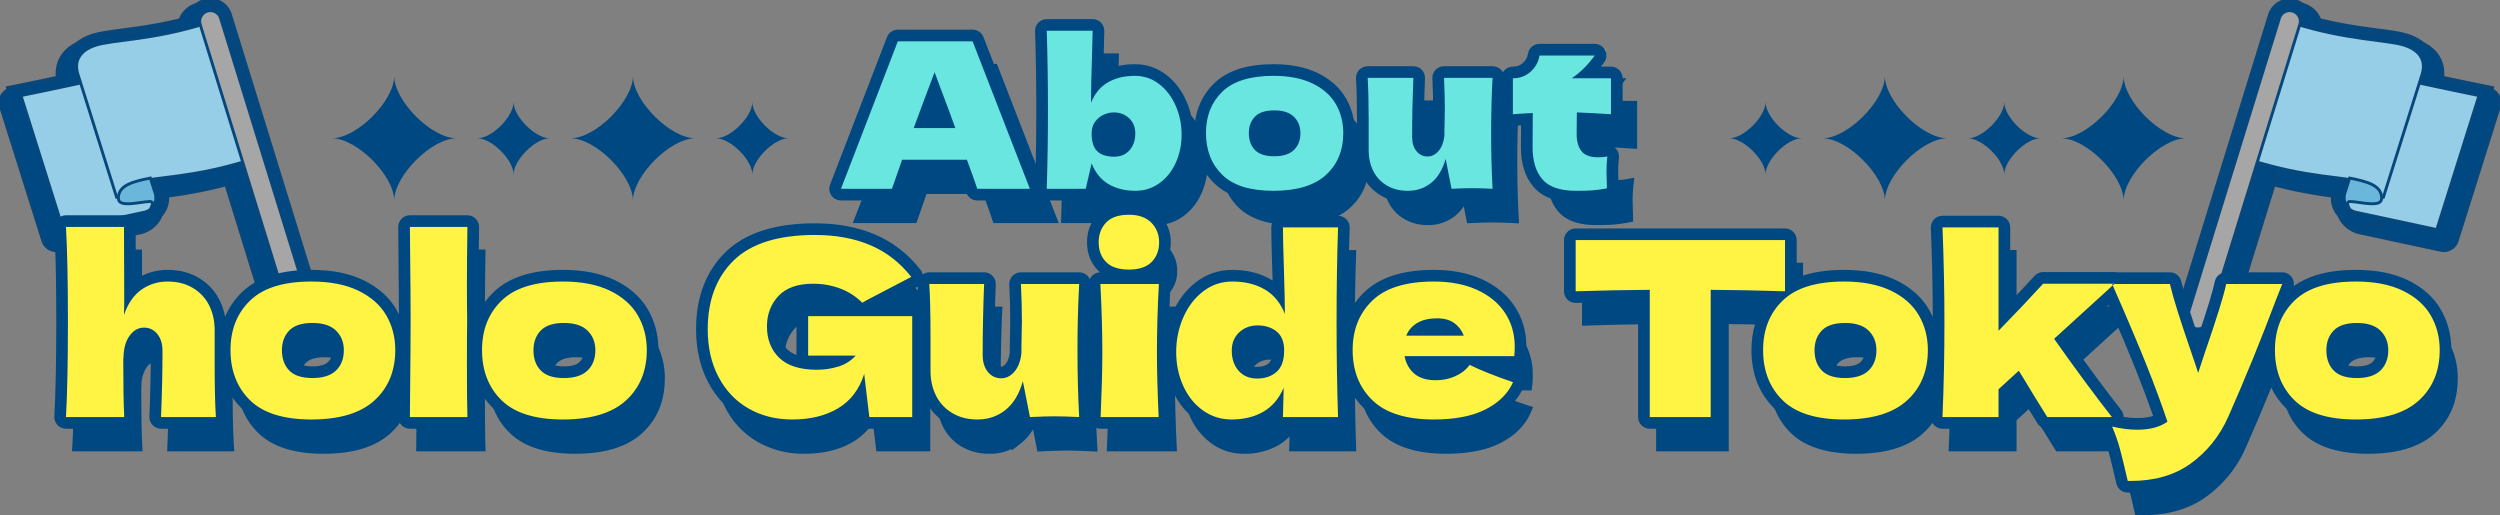
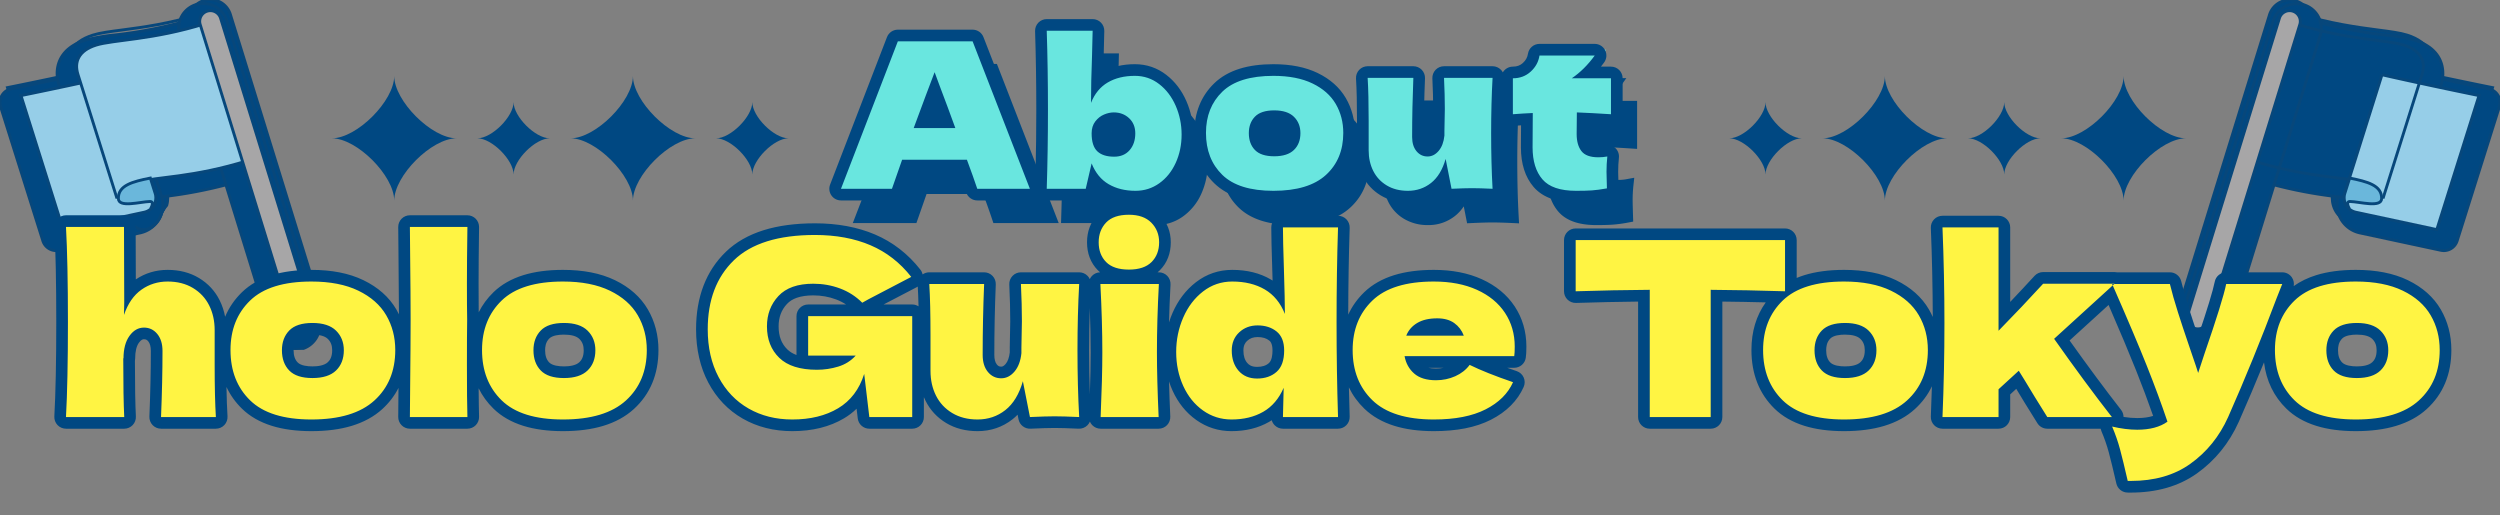
<svg xmlns="http://www.w3.org/2000/svg" id="グループ_12355" data-name="グループ 12355" width="857.807" height="176.777" viewBox="0 0 857.807 176.777">
  <rect x="0" y="0" width="857.807" height="176.777" fill="#808080" stroke="none" />
  <defs>
    <clipPath id="clip-path">
      <rect id="長方形_1022" data-name="長方形 1022" width="24.837" height="24.837" fill="none" />
    </clipPath>
    <clipPath id="clip-path-5">
      <rect id="長方形_1022-5" data-name="長方形 1022" width="42.755" height="42.755" fill="none" />
    </clipPath>
    <clipPath id="clip-path-9">
      <rect id="長方形_1029" data-name="長方形 1029" width="110.935" height="120.046" fill="none" stroke="#07477b" stroke-width="1" />
    </clipPath>
  </defs>
  <g id="グループ_12212" data-name="グループ 12212" transform="translate(113.887 26.08)">
    <g id="グループ_12187" data-name="グループ 12187" transform="translate(131.829 8.959)">
      <g id="グループ_12186" data-name="グループ 12186" transform="translate(0 0)" clip-path="url(#clip-path)">
        <path id="パス_23553" data-name="パス 23553" d="M12.419,24.837C12.419,19.87,4.967,12.418,0,12.418,4.967,12.418,12.419,4.967,12.419,0c0,4.967,7.452,12.418,12.419,12.418-4.967,0-12.419,7.452-12.419,12.419" transform="translate(0 0)" fill="#004882" />
      </g>
    </g>
    <g id="グループ_12211" data-name="グループ 12211" transform="translate(479.482 8.959)">
      <g id="グループ_12186-2" data-name="グループ 12186" transform="translate(0 0)" clip-path="url(#clip-path)">
        <path id="パス_23553-2" data-name="パス 23553" d="M12.419,24.837c0-4.967,7.452-12.419,12.419-12.419C19.871,12.418,12.419,4.967,12.419,0,12.419,4.967,4.967,12.418,0,12.418c4.967,0,12.419,7.452,12.419,12.419" transform="translate(-0.001 0)" fill="#004882" />
      </g>
    </g>
    <g id="グループ_12206" data-name="グループ 12206" transform="translate(49.915 8.959)">
      <g id="グループ_12186-3" data-name="グループ 12186" transform="translate(0 0)" clip-path="url(#clip-path)">
        <path id="パス_23553-3" data-name="パス 23553" d="M12.419,24.837C12.419,19.87,4.967,12.418,0,12.418,4.967,12.418,12.419,4.967,12.419,0c0,4.967,7.452,12.418,12.419,12.418-4.967,0-12.419,7.452-12.419,12.419" transform="translate(0 0)" fill="#004882" />
      </g>
    </g>
    <g id="グループ_12209" data-name="グループ 12209" transform="translate(561.395 8.959)">
      <g id="グループ_12186-4" data-name="グループ 12186" transform="translate(0 0)" clip-path="url(#clip-path)">
        <path id="パス_23553-4" data-name="パス 23553" d="M12.419,24.837c0-4.967,7.452-12.419,12.419-12.419C19.871,12.418,12.419,4.967,12.419,0,12.419,4.967,4.967,12.418,0,12.418c4.967,0,12.419,7.452,12.419,12.419" transform="translate(-0.001 0)" fill="#004882" />
      </g>
    </g>
    <g id="グループ_12188" data-name="グループ 12188" transform="translate(81.913 0)">
      <g id="グループ_12186-5" data-name="グループ 12186" clip-path="url(#clip-path-5)">
        <path id="パス_23553-5" data-name="パス 23553" d="M21.378,42.755C21.378,34.2,8.551,21.376,0,21.376,8.551,21.376,21.378,8.551,21.378,0c0,8.551,12.827,21.376,21.378,21.376-8.551,0-21.378,12.827-21.378,21.378" transform="translate(0 0)" fill="#004882" />
      </g>
    </g>
    <g id="グループ_12210" data-name="グループ 12210" transform="translate(511.48 0)">
      <g id="グループ_12186-6" data-name="グループ 12186" transform="translate(0)" clip-path="url(#clip-path-5)">
        <path id="パス_23553-6" data-name="パス 23553" d="M21.378,42.755c0-8.551,12.827-21.378,21.378-21.378C34.206,21.376,21.378,8.551,21.378,0,21.378,8.551,8.551,21.376,0,21.376c8.551,0,21.378,12.827,21.378,21.378" transform="translate(-0.002 0)" fill="#004882" />
      </g>
    </g>
    <g id="グループ_12207" data-name="グループ 12207" transform="translate(0 0)">
      <g id="グループ_12186-7" data-name="グループ 12186" clip-path="url(#clip-path-5)">
        <path id="パス_23553-7" data-name="パス 23553" d="M21.378,42.755C21.378,34.2,8.551,21.376,0,21.376,8.551,21.376,21.378,8.551,21.378,0c0,8.551,12.827,21.376,21.378,21.376-8.551,0-21.378,12.827-21.378,21.378" transform="translate(0 0)" fill="#004882" />
      </g>
    </g>
    <g id="グループ_12208" data-name="グループ 12208" transform="translate(593.393 0)">
      <g id="グループ_12186-8" data-name="グループ 12186" transform="translate(0)" clip-path="url(#clip-path-5)">
        <path id="パス_23553-8" data-name="パス 23553" d="M21.378,42.755c0-8.551,12.827-21.378,21.378-21.378C34.206,21.376,21.378,8.551,21.378,0,21.378,8.551,8.551,21.376,0,21.376c8.551,0,21.378,12.827,21.378,21.378" transform="translate(-0.002 0)" fill="#004882" />
      </g>
    </g>
  </g>
  <g id="グループ_12196" data-name="グループ 12196" transform="translate(746.872)">
    <g id="グループ_12195" data-name="グループ 12195" transform="translate(0 0)" clip-path="url(#clip-path-9)">
      <path id="パス_23706" data-name="パス 23706" d="M65.27,72.48,34.276,65.826a8.729,8.729,0,0,1-6.489-11.149L41.571,10.888l3.239.741c14.948,3.418,33.025,7.095,33.206,7.132l3.917.794ZM46.445,19.38,34.651,56.839a1.529,1.529,0,0,0,1.136,1.95l24.586,5.279,12.3-39.056c-5.577-1.154-16.247-3.388-26.225-5.631" transform="translate(26.434 10.51)" fill="#004882" stroke="#07477b" stroke-width="1" />
      <g id="パス_23707" data-name="パス 23707" transform="translate(10.492 1.996)" fill="#004882">
        <path d="M 63.611 67.567 L 63.19 67.506 L 56.158 66.488 L 55.737 66.427 L 55.73 66.013 C 55.718 65.978 55.592 65.68 54.776 65.186 C 54.012 64.723 52.926 64.263 51.634 63.856 C 49.947 63.327 47.156 62.98 43.622 62.541 C 36.498 61.656 26.743 60.444 14.152 56.481 L 10.719 55.4 L 10.242 55.249 L 10.392 54.773 L 27.034 1.918 L 27.184 1.441 L 27.661 1.591 L 31.093 2.672 C 42.103 6.137 51.634 7.387 58.593 8.3 L 58.618 8.303 C 62.823 8.852 66.144 9.286 68.573 10.052 C 72.341 11.237 75.005 13.188 76.491 15.851 C 77.914 18.402 78.135 21.436 77.13 24.625 L 63.739 67.161 L 63.611 67.567 Z M 20.543 49.832 C 30.576 52.659 38.686 53.666 44.633 54.405 C 48.582 54.895 51.7 55.283 54.097 56.038 C 55.606 56.512 56.959 57.065 58.128 57.684 L 69.312 22.162 C 69.642 21.113 69.631 20.379 69.277 19.781 C 68.83 19.026 67.795 18.402 66.111 17.872 C 64.386 17.327 61.407 16.936 57.636 16.442 L 57.554 16.431 C 51.222 15.603 42.583 14.473 32.561 11.661 L 20.543 49.832 Z" stroke="none" />
        <path d="M 63.262 67.011 L 76.653 24.474 C 77.616 21.418 77.408 18.521 76.054 16.094 C 74.633 13.547 72.064 11.674 68.423 10.529 C 66.041 9.778 62.737 9.346 58.553 8.799 C 51.57 7.883 42.007 6.631 30.943 3.149 L 27.511 2.068 L 10.869 54.923 L 14.302 56.004 C 26.851 59.954 36.581 61.163 43.684 62.045 C 47.245 62.487 50.057 62.837 51.784 63.379 C 54.825 64.336 56.22 65.406 56.23 65.993 L 63.262 67.011 M 32.23 11.047 C 42.406 13.944 51.097 15.082 57.619 15.935 C 61.454 16.438 64.482 16.833 66.261 17.395 C 70.093 18.6 70.443 20.233 69.789 22.313 L 58.421 58.417 C 57.164 57.692 55.672 57.057 53.946 56.515 C 51.594 55.774 48.495 55.389 44.572 54.901 C 38.415 54.137 30.206 53.117 19.911 50.173 L 32.23 11.047 M 63.96 68.123 L 55.244 66.861 L 55.233 66.157 C 54.997 65.877 53.981 65.119 51.484 64.333 C 49.841 63.817 47.069 63.473 43.56 63.037 C 36.417 62.15 26.636 60.935 14.002 56.957 L 9.615 55.576 L 26.858 0.814 L 31.243 2.195 C 42.211 5.647 51.717 6.894 58.658 7.804 L 58.683 7.808 C 62.912 8.36 66.252 8.796 68.723 9.575 C 72.617 10.8 75.378 12.83 76.927 15.607 C 78.419 18.281 78.654 21.452 77.607 24.775 L 63.96 68.123 Z M 21.175 49.49 C 30.944 52.201 38.862 53.184 44.695 53.909 C 48.668 54.402 51.807 54.792 54.247 55.561 C 55.561 55.974 56.761 56.446 57.828 56.97 L 68.835 22.012 C 69.122 21.098 69.126 20.507 68.847 20.035 C 68.471 19.4 67.5 18.833 65.961 18.349 C 64.278 17.817 61.318 17.429 57.571 16.937 L 57.489 16.927 C 51.24 16.109 42.751 14.999 32.893 12.272 L 21.175 49.49 Z" stroke="none" fill="#07477b" />
      </g>
      <path id="パス_23708" data-name="パス 23708" d="M7.271,116.447a7.241,7.241,0,0,1-2.152-.328h0a7.272,7.272,0,0,1-4.793-9.082L31.834,5.119A7.262,7.262,0,1,1,45.711,9.407L14.2,111.326a7.271,7.271,0,0,1-6.93,5.122m-.028-7.2a.063.063,0,0,0,.081-.041L38.834,7.283a.074.074,0,0,0-.043-.081.064.064,0,0,0-.081.043L7.2,109.162a.063.063,0,0,0,.041.081" transform="translate(0 0.001)" fill="#004882" stroke="#07477b" stroke-width="1" />
      <g id="パス_23709" data-name="パス 23709" transform="translate(26.456 27.967)" fill="#004882">
-         <path d="M 30.936 47.263 L 30.604 47.057 C 29.051 46.095 27.879 44.5 27.303 42.566 C 26.783 40.821 26.777 38.893 27.285 37.278 L 29.948 28.822 L 30.083 28.394 L 30.523 28.482 L 33.687 29.11 C 36.534 29.675 40.077 30.378 42.938 31.958 C 44.523 32.833 45.748 33.908 46.577 35.152 C 47.541 36.597 48.007 38.316 47.961 40.261 L 47.961 40.261 L 47.96 40.268 C 47.922 41.919 47.223 43.401 45.993 44.443 C 44.692 45.546 42.99 46.059 40.635 46.059 C 39.012 46.059 37.279 45.814 35.603 45.577 C 34.662 45.443 33.598 45.292 32.988 45.272 L 31.216 46.991 L 30.936 47.263 Z" stroke="none" />
        <path d="M 30.868 46.632 L 35.8 41.847 C 35.812 42.263 35.71 42.937 35.209 43.604 C 34.539 44.49 33.583 44.775 32.966 44.771 C 33.588 44.787 34.649 44.936 35.673 45.082 C 39.377 45.606 43.208 46.149 45.67 44.062 C 46.788 43.114 47.425 41.762 47.461 40.257 L 47.461 40.255 C 47.651 32.392 39.189 30.711 33.589 29.601 L 30.425 28.972 L 27.762 37.429 C 26.819 40.424 27.723 44.685 30.868 46.632 M 35.337 37.342 C 36.292 37.576 37.204 37.837 37.986 38.132 C 37.504 38.071 37.052 38.006 36.683 37.953 C 36.178 37.883 35.684 37.814 35.207 37.753 L 35.337 37.342 M 31.004 47.893 L 30.341 47.482 C 28.684 46.456 27.435 44.761 26.824 42.709 C 26.276 40.87 26.271 38.836 26.809 37.128 L 29.741 27.816 L 33.784 28.62 C 36.665 29.191 40.25 29.902 43.18 31.52 C 46.773 33.505 48.55 36.448 48.46 40.269 L 48.46 40.28 C 48.418 42.075 47.657 43.689 46.316 44.825 C 44.939 45.992 43.081 46.559 40.635 46.559 C 38.976 46.559 37.226 46.311 35.533 46.072 C 34.746 45.96 33.791 45.824 33.18 45.783 L 31.004 47.893 Z" stroke="none" fill="#07477b" />
      </g>
      <path id="パス_23710" data-name="パス 23710" d="M64.636,74.567a4.8,4.8,0,0,1-1.01-.108L35.835,68.494a9.932,9.932,0,0,1-7.384-12.688L41.239,15.188a4.8,4.8,0,0,1,4.577-3.359,4.907,4.907,0,0,1,1.073.12c14.93,3.416,33,7.089,33.178,7.126a4.8,4.8,0,0,1,3.624,6.147L69.211,71.209a4.8,4.8,0,0,1-4.575,3.359" transform="translate(27.023 11.418)" fill="#004882" stroke="#07477b" stroke-width="1" />
      <path id="パス_23711" data-name="パス 23711" d="M61.195,72.1a4.855,4.855,0,0,1-.692-.049A4.8,4.8,0,0,1,56.4,67.6a9.634,9.634,0,0,0-3.616-1.714A54.651,54.651,0,0,0,44.9,64.6a155.1,155.1,0,0,1-29.6-6.088,4.8,4.8,0,0,1-3.137-6.022L26.645,6.5a4.8,4.8,0,0,1,6.022-3.139A152.706,152.706,0,0,0,60.072,8.97a65.413,65.413,0,0,1,10.074,1.775c9.312,2.932,10.764,9.907,9.017,15.455L65.77,68.737A4.8,4.8,0,0,1,61.195,72.1" transform="translate(11.529 3.034)" fill="#004882" stroke="#07477b" stroke-width="1" />
      <path id="パス_23712" data-name="パス 23712" d="M9.076,119.457A8.469,8.469,0,0,1,.989,108.493L32.494,6.575a8.465,8.465,0,0,1,16.174,5L17.159,113.493a8.42,8.42,0,0,1-8.083,5.965" transform="translate(0.589 0.589)" fill="#004882" stroke="#07477b" stroke-width="1" />
-       <path id="パス_23713" data-name="パス 23713" d="M34.66,49.935a4.953,4.953,0,0,1-2.61-.743c-3.779-2.341-4.685-7.2-3.618-10.587l1.692-5.379A4.806,4.806,0,0,1,34.7,29.865a4.936,4.936,0,0,1,.937.092,34.9,34.9,0,0,1,9.078,2.718c5.141,2.677,5.815,6.879,5.762,9.147-.016.662-.377,6.474-8.013,6.474h0a30.636,30.636,0,0,1-3.946-.32,5.183,5.183,0,0,1-.491.576,4.713,4.713,0,0,1-3.367,1.384" transform="translate(27.043 28.829)" fill="#004882" stroke="#07477b" stroke-width="1" />
      <path id="パス_23714" data-name="パス 23714" d="M42.239,13.05,31.385,47.527l-1.934,6.144a5.13,5.13,0,0,0,3.813,6.55l27.789,5.965L75.534,20.2S57.4,16.517,42.239,13.05" transform="translate(28.201 12.597)" fill="#96cee8" stroke="#07477b" stroke-width="1" />
      <g id="パス_23715" data-name="パス 23715" transform="translate(12.708 4.213)" fill="#96cee8">
-         <path d="M 58.089 63.864 L 57.112 63.723 C 57.095 62.712 56.703 61.834 55.916 61.037 C 54.848 59.955 53.024 59.003 50.497 58.207 C 48.501 57.579 45.567 57.214 41.852 56.753 C 34.865 55.886 25.297 54.698 13.015 50.831 L 12.538 50.681 L 12.688 50.204 L 27.168 4.214 L 27.319 3.737 L 27.796 3.887 C 39.121 7.453 48.841 8.726 55.939 9.655 C 59.97 10.182 63.153 10.599 65.276 11.267 C 68.138 12.168 70.108 13.555 71.131 15.388 C 72.072 17.075 72.19 19.073 71.481 21.327 L 58.089 63.864 Z" stroke="none" />
        <path d="M 27.645 4.364 L 13.165 50.354 C 32.136 56.326 44.901 55.922 50.647 57.73 C 56.394 59.54 57.579 61.808 57.612 63.714 L 71.004 21.177 C 72.269 17.156 70.872 13.554 65.125 11.744 C 59.379 9.936 45.463 9.975 27.645 4.364 M 26.992 3.11 L 27.946 3.41 C 39.229 6.963 48.925 8.232 56.004 9.159 C 60.059 9.69 63.262 10.109 65.426 10.79 C 68.414 11.731 70.48 13.196 71.567 15.144 C 72.579 16.956 72.71 19.087 71.958 21.477 L 58.566 64.014 L 56.612 63.732 C 56.599 62.967 56.558 60.64 50.347 58.683 C 48.394 58.069 45.48 57.707 41.791 57.249 C 34.785 56.379 25.19 55.188 12.865 51.308 L 11.911 51.007 L 26.992 3.11 Z" stroke="none" fill="#07477b" />
      </g>
      <path id="パス_23716" data-name="パス 23716" d="M4.413,110.913h0A3.662,3.662,0,0,1,2,106.331L33.5,4.413a3.664,3.664,0,0,1,7,2.164L8.994,108.5a3.663,3.663,0,0,1-4.581,2.417" transform="translate(1.768 1.768)" fill="#a7a6a7" stroke="#07477b" stroke-width="1" />
      <path id="パス_23717" data-name="パス 23717" d="M42.095,38.127c.11-4.542-4.927-5.839-10.974-7.04l-1.694,5.381c-.432,1.374-.193,3.972,1.568,5.063,0,0-1.443-2.441.291-2.4,3.258.079,10.731,2.256,10.809-1" transform="translate(28.225 30.008)" fill="#6ab7db" stroke="#07477b" stroke-width="1" />
    </g>
  </g>
  <g id="グループ_12197" data-name="グループ 12197">
    <g id="グループ_12195-2" data-name="グループ 12195" transform="translate(0 0)" clip-path="url(#clip-path-9)">
      <path id="パス_23706-2" data-name="パス 23706" d="M44.046,72.48l30.995-6.655a8.729,8.729,0,0,0,6.489-11.149L67.746,10.888l-3.239.741C49.559,15.047,31.482,18.724,31.3,18.761l-3.917.794Zm18.826-53.1L74.666,56.839a1.529,1.529,0,0,1-1.136,1.95L48.944,64.067l-12.3-39.056c5.577-1.154,16.247-3.388,26.225-5.631" transform="translate(-24.816 10.51)" fill="#004882" stroke="#07477b" stroke-width="1" />
      <g id="パス_23707-2" data-name="パス 23707" transform="translate(12.325 1.996)" fill="#004882">
-         <path d="M 24.507 67.567 L 24.379 67.161 L 10.988 24.625 C 9.983 21.436 10.204 18.402 11.627 15.851 C 13.113 13.188 15.776 11.237 19.545 10.052 C 21.974 9.286 25.295 8.852 29.5 8.303 L 29.524 8.3 C 36.484 7.387 46.015 6.137 57.025 2.672 L 60.457 1.591 L 60.934 1.441 L 61.084 1.918 L 77.726 54.773 L 77.876 55.25 L 77.399 55.4 L 73.966 56.481 C 61.375 60.444 51.621 61.656 44.498 62.541 C 40.962 62.98 38.171 63.327 36.483 63.856 C 35.192 64.263 34.106 64.723 33.342 65.186 C 32.526 65.68 32.4 65.978 32.388 66.013 L 32.381 66.427 L 31.96 66.488 L 24.928 67.506 L 24.507 67.567 Z M 55.557 11.661 C 45.535 14.473 36.896 15.603 30.563 16.431 L 30.482 16.442 C 26.71 16.936 23.732 17.327 22.008 17.872 C 20.323 18.402 19.288 19.026 18.841 19.781 C 18.487 20.379 18.476 21.113 18.806 22.162 L 29.99 57.684 C 31.159 57.065 32.512 56.512 34.022 56.038 C 36.418 55.283 39.536 54.895 43.484 54.405 C 49.432 53.667 57.542 52.659 67.575 49.832 L 55.557 11.661 Z" stroke="none" />
        <path d="M 24.856 67.011 L 31.888 65.993 C 31.898 65.406 33.293 64.337 36.333 63.379 C 38.061 62.837 40.873 62.487 44.434 62.045 C 51.537 61.163 61.267 59.954 73.816 56.004 L 77.249 54.923 L 60.607 2.068 L 57.175 3.149 C 46.111 6.631 36.548 7.883 29.565 8.799 C 25.381 9.345 22.077 9.778 19.695 10.529 C 16.054 11.674 13.485 13.547 12.064 16.094 C 10.71 18.521 10.502 21.418 11.465 24.474 L 24.856 67.011 M 55.888 11.047 L 68.207 50.173 C 57.912 53.117 49.703 54.137 43.546 54.901 C 39.623 55.389 36.524 55.774 34.172 56.515 C 32.446 57.057 30.954 57.692 29.697 58.417 L 18.329 22.313 C 17.675 20.233 18.025 18.6 21.857 17.395 C 23.636 16.833 26.664 16.438 30.498 15.935 C 37.021 15.082 45.712 13.944 55.888 11.047 M 24.158 68.123 L 10.511 24.775 C 9.464 21.452 9.699 18.281 11.191 15.607 C 12.74 12.83 15.501 10.8 19.395 9.575 C 21.866 8.796 25.206 8.36 29.435 7.808 L 29.459 7.804 C 36.401 6.894 45.907 5.647 56.875 2.195 L 61.26 0.814 L 78.503 55.576 L 74.116 56.957 C 61.482 60.935 51.701 62.15 44.56 63.037 C 41.049 63.473 38.277 63.817 36.633 64.333 C 34.137 65.119 33.121 65.877 32.885 66.157 L 32.874 66.861 L 24.158 68.123 Z M 55.225 12.272 C 45.367 14.999 36.878 16.109 30.628 16.927 L 30.547 16.937 C 26.8 17.429 23.84 17.817 22.158 18.349 C 20.618 18.833 19.647 19.4 19.271 20.035 C 18.992 20.507 18.996 21.098 19.283 22.012 L 30.289 56.97 C 31.357 56.446 32.557 55.974 33.872 55.561 C 36.311 54.792 39.449 54.402 43.423 53.909 C 49.256 53.184 57.174 52.201 66.943 49.49 L 55.225 12.272 Z" stroke="none" fill="#07477b" />
      </g>
      <path id="パス_23708-2" data-name="パス 23708" d="M38.766,116.447a7.242,7.242,0,0,0,2.152-.328h0a7.272,7.272,0,0,0,4.793-9.082L14.2,5.119A7.262,7.262,0,1,0,.327,9.407l31.51,101.918a7.271,7.271,0,0,0,6.93,5.122m.028-7.2a.063.063,0,0,1-.081-.041L7.2,7.283A.074.074,0,0,1,7.247,7.2a.064.064,0,0,1,.081.043L38.835,109.162a.063.063,0,0,1-.041.081" transform="translate(64.897 0.001)" fill="#004882" stroke="#07477b" stroke-width="1" />
      <g id="パス_23709-2" data-name="パス 23709" transform="translate(9.608 27.967)" fill="#004882">
        <path d="M 43.935 47.263 L 43.655 46.991 L 41.883 45.272 C 41.273 45.292 40.209 45.443 39.269 45.577 C 37.593 45.814 35.86 46.059 34.236 46.059 C 31.882 46.059 30.179 45.546 28.878 44.443 C 27.648 43.401 26.949 41.919 26.911 40.268 L 26.911 40.263 L 26.911 40.261 C 26.864 38.316 27.33 36.597 28.294 35.152 C 29.123 33.908 30.348 32.833 31.933 31.958 C 34.794 30.378 38.337 29.675 41.184 29.11 L 44.348 28.482 L 44.788 28.394 L 44.923 28.822 L 47.586 37.278 C 48.094 38.893 48.088 40.821 47.568 42.566 C 46.992 44.5 45.82 46.095 44.267 47.057 L 43.935 47.263 Z" stroke="none" />
-         <path d="M 44.004 46.632 C 47.148 44.685 48.052 40.424 47.109 37.429 L 44.446 28.972 L 41.282 29.601 C 35.682 30.711 27.22 32.392 27.411 40.255 L 27.411 40.257 C 27.446 41.762 28.083 43.114 29.201 44.062 C 31.663 46.149 35.494 45.606 39.198 45.082 C 40.222 44.936 41.284 44.787 41.905 44.771 C 41.287 44.775 40.332 44.49 39.662 43.604 C 39.161 42.937 39.059 42.263 39.071 41.847 L 44.004 46.632 M 39.534 37.342 L 39.664 37.753 C 39.187 37.814 38.693 37.883 38.188 37.953 C 37.819 38.006 37.367 38.071 36.885 38.132 C 37.667 37.837 38.579 37.576 39.534 37.342 M 43.867 47.893 L 41.692 45.783 C 41.08 45.824 40.125 45.96 39.339 46.072 C 37.646 46.311 35.895 46.559 34.236 46.559 C 31.79 46.559 29.932 45.992 28.554 44.824 C 27.214 43.689 26.453 42.075 26.411 40.28 L 26.411 40.267 C 26.322 36.447 28.098 33.504 31.691 31.52 C 34.621 29.902 38.206 29.191 41.087 28.62 L 45.13 27.816 L 48.063 37.128 C 48.6 38.836 48.595 40.87 48.047 42.709 C 47.436 44.761 46.187 46.456 44.53 47.482 L 43.867 47.893 Z" stroke="none" fill="#07477b" />
+         <path d="M 44.004 46.632 C 47.148 44.685 48.052 40.424 47.109 37.429 L 44.446 28.972 L 41.282 29.601 C 35.682 30.711 27.22 32.392 27.411 40.255 L 27.411 40.257 C 27.446 41.762 28.083 43.114 29.201 44.062 C 31.663 46.149 35.494 45.606 39.198 45.082 C 40.222 44.936 41.284 44.787 41.905 44.771 C 41.287 44.775 40.332 44.49 39.662 43.604 C 39.161 42.937 39.059 42.263 39.071 41.847 L 44.004 46.632 M 39.534 37.342 L 39.664 37.753 C 39.187 37.814 38.693 37.883 38.188 37.953 C 37.819 38.006 37.367 38.071 36.885 38.132 C 37.667 37.837 38.579 37.576 39.534 37.342 M 43.867 47.893 L 41.692 45.783 C 41.08 45.824 40.125 45.96 39.339 46.072 C 37.646 46.311 35.895 46.559 34.236 46.559 C 31.79 46.559 29.932 45.992 28.554 44.824 C 27.214 43.689 26.453 42.075 26.411 40.28 L 26.411 40.267 C 26.322 36.447 28.098 33.504 31.691 31.52 C 34.621 29.902 38.206 29.191 41.087 28.62 L 45.13 27.816 L 48.063 37.128 C 48.6 38.836 48.595 40.87 48.047 42.709 L 43.867 47.893 Z" stroke="none" fill="#07477b" />
      </g>
      <path id="パス_23710-2" data-name="パス 23710" d="M47.271,74.567a4.8,4.8,0,0,0,1.01-.108l27.791-5.965a9.932,9.932,0,0,0,7.384-12.688L70.667,15.188a4.8,4.8,0,0,0-4.577-3.359,4.907,4.907,0,0,0-1.073.12c-14.93,3.416-33,7.089-33.178,7.126a4.8,4.8,0,0,0-3.624,6.147L42.7,71.209a4.8,4.8,0,0,0,4.575,3.359" transform="translate(-27.995 11.418)" fill="#004882" stroke="#07477b" stroke-width="1" />
      <path id="パス_23711-2" data-name="パス 23711" d="M30.554,72.1a4.857,4.857,0,0,0,.692-.049,4.8,4.8,0,0,0,4.1-4.442,9.633,9.633,0,0,1,3.616-1.714A54.651,54.651,0,0,1,46.85,64.6a155.1,155.1,0,0,0,29.6-6.088,4.8,4.8,0,0,0,3.137-6.022L65.1,6.5a4.8,4.8,0,0,0-6.022-3.139A152.706,152.706,0,0,1,31.676,8.97,65.414,65.414,0,0,0,21.6,10.745C12.29,13.677,10.838,20.652,12.585,26.2L25.978,68.737A4.8,4.8,0,0,0,30.554,72.1" transform="translate(7.658 3.034)" fill="#004882" stroke="#07477b" stroke-width="1" />
      <path id="パス_23712-2" data-name="パス 23712" d="M40.585,119.457a8.469,8.469,0,0,0,8.087-10.964L17.167,6.575A8.464,8.464,0,0,0,1.594,5.124a8.4,8.4,0,0,0-.6,6.45L32.5,113.493a8.42,8.42,0,0,0,8.083,5.965" transform="translate(60.685 0.589)" fill="#004882" stroke="#07477b" stroke-width="1" />
      <path id="パス_23713-2" data-name="パス 23713" d="M43.836,49.935a4.953,4.953,0,0,0,2.61-.743c3.779-2.341,4.685-7.2,3.618-10.587l-1.692-5.379A4.806,4.806,0,0,0,43.8,29.865a4.936,4.936,0,0,0-.937.092,34.9,34.9,0,0,0-9.078,2.718c-5.141,2.677-5.815,6.879-5.762,9.147.016.662.377,6.474,8.013,6.474h0a30.636,30.636,0,0,0,3.946-.32,5.183,5.183,0,0,0,.491.576,4.713,4.713,0,0,0,3.367,1.384" transform="translate(5.396 28.829)" fill="#004882" stroke="#07477b" stroke-width="1" />
      <path id="パス_23714-2" data-name="パス 23714" d="M62.509,13.05,73.363,47.527,75.3,53.671a5.13,5.13,0,0,1-3.813,6.55L43.695,66.186,29.215,20.2s18.13-3.683,33.294-7.15" transform="translate(-22.014 12.597)" fill="#96cee8" stroke="#07477b" stroke-width="1" />
      <g id="パス_23715-2" data-name="パス 23715" transform="translate(13.628 4.213)" fill="#96cee8">
        <path d="M 26.51 63.864 L 13.119 21.327 C 12.409 19.073 12.527 17.075 13.469 15.388 C 14.492 13.555 16.462 12.168 19.324 11.267 C 21.446 10.599 24.63 10.182 28.66 9.655 C 35.758 8.726 45.479 7.453 56.804 3.887 L 57.281 3.737 L 57.431 4.214 L 71.911 50.204 L 72.062 50.681 L 71.585 50.831 C 59.303 54.698 49.734 55.886 42.747 56.753 C 39.032 57.214 36.098 57.579 34.102 58.207 C 31.575 59.003 29.752 59.955 28.683 61.037 C 27.896 61.834 27.505 62.712 27.487 63.723 L 26.51 63.864 Z" stroke="none" />
        <path d="M 56.954 4.364 C 39.137 9.975 25.22 9.936 19.474 11.744 C 13.727 13.554 12.33 17.156 13.596 21.177 L 26.987 63.714 C 27.021 61.808 28.206 59.54 33.952 57.73 C 39.699 55.922 52.463 56.326 71.434 50.354 L 56.954 4.364 M 57.608 3.11 L 72.689 51.007 L 71.735 51.308 C 59.409 55.188 49.815 56.379 42.809 57.249 C 39.119 57.707 36.205 58.069 34.252 58.684 C 28.041 60.64 28.001 62.967 27.987 63.732 L 26.033 64.014 L 12.642 21.477 C 11.889 19.087 12.021 16.956 13.032 15.144 C 14.119 13.196 16.186 11.731 19.174 10.79 C 21.338 10.109 24.541 9.69 28.595 9.159 C 35.675 8.232 45.371 6.963 56.654 3.41 L 57.608 3.11 Z" stroke="none" fill="#07477b" />
      </g>
      <path id="パス_23716-2" data-name="パス 23716" d="M38.086,110.913h0a3.662,3.662,0,0,0,2.417-4.581L9,4.413A3.664,3.664,0,0,0,2,6.577L33.505,108.5a3.663,3.663,0,0,0,4.581,2.417" transform="translate(66.668 1.768)" fill="#a7a6a7" stroke="#07477b" stroke-width="1" />
      <path id="パス_23717-2" data-name="パス 23717" d="M29.242,38.127c-.11-4.542,4.927-5.839,10.974-7.04l1.694,5.381c.432,1.374.193,3.972-1.568,5.063,0,0,1.443-2.441-.291-2.4-3.258.079-10.731,2.256-10.809-1" transform="translate(11.373 30.008)" fill="#6ab7db" stroke="#07477b" stroke-width="1" />
    </g>
  </g>
  <g id="グループ_12205" data-name="グループ 12205" transform="translate(22.639 10.554)">
    <path id="パス_23744" data-name="パス 23744" d="M46.763,15.32q-1.324-3.972-3.554-9.966H20.977L17.493,15.32H0l19.514-50.6H45.161l19.653,50.6ZM39.237-5.517Q36.588-12.835,33.8-20.153l-1.673-4.53Q29.689-18.341,24.95-5.517Zm61.608-17.911a13.273,13.273,0,0,1,8.328,2.823,18.59,18.59,0,0,1,5.68,7.457,24.4,24.4,0,0,1,2.021,9.861,23.125,23.125,0,0,1-2.021,9.722,17.1,17.1,0,0,1-5.645,7,13.727,13.727,0,0,1-8.154,2.579,18.006,18.006,0,0,1-9.2-2.265A13.845,13.845,0,0,1,86,6.609L83.979,15.32H70.6q.418-13.1.418-27.11,0-14.148-.418-27.11h15.75l-.209,8.572q-.348,9.06-.348,16.169a13.6,13.6,0,0,1,5.75-7A18.1,18.1,0,0,1,100.845-23.428ZM93.736,4.309a6.677,6.677,0,0,0,5.3-2.23,8.464,8.464,0,0,0,1.951-5.784A6.777,6.777,0,0,0,98.858-8.9,7.414,7.414,0,0,0,93.6-10.884a8.629,8.629,0,0,0-3.345.732,7.325,7.325,0,0,0-3,2.37A6.508,6.508,0,0,0,86-3.705q0,4.321,1.951,6.168T93.736,4.309Zm54.639,11.708q-11.917,0-17.528-5.471t-5.61-14.391q0-8.712,5.61-14.148t17.528-5.436a30.689,30.689,0,0,1,13.416,2.613,17.921,17.921,0,0,1,7.98,7.039,19.36,19.36,0,0,1,2.579,9.931q0,8.99-5.959,14.426T148.375,16.017Zm.279-11.848q4.53,0,6.76-2.16a7.682,7.682,0,0,0,2.23-5.784,7.534,7.534,0,0,0-2.23-5.61q-2.23-2.2-6.76-2.2t-6.621,2.16a7.776,7.776,0,0,0-2.091,5.645,7.965,7.965,0,0,0,2.091,5.784Q144.123,4.17,148.653,4.17Zm74.919-26.9q-.488,8.781-.488,18.956,0,10.245.488,19.1-4.46-.209-7.039-.209-2.439,0-7.039.209L207.473,5.076q-1.6,5.575-5.018,8.259a12.49,12.49,0,0,1-7.945,2.683,13.781,13.781,0,0,1-7.248-1.847,11.969,11.969,0,0,1-4.635-4.983,15.521,15.521,0,0,1-1.568-7.039V-7.887q0-9.269-.348-14.844h15.681q-.418,10.245-.418,20.28a7.419,7.419,0,0,0,1.5,4.878,4.718,4.718,0,0,0,3.8,1.812,4.883,4.883,0,0,0,3.8-1.917,9.4,9.4,0,0,0,1.986-5.262v-1.6q.139-5.436.139-7.527,0-4.809-.279-10.663ZM264.2-10.257q-6.412-.418-11.708-.627l-.07,7.387a9.439,9.439,0,0,0,1.638,5.889q1.638,2.126,5.819,2.126a16.363,16.363,0,0,0,3.066-.279,48.6,48.6,0,0,0-.279,5.227q0,1.254.139,5.715a47.3,47.3,0,0,1-5.157.7q-2.091.139-5.436.139-8.154,0-11.534-3.938T237.3,1.1l.07-11.778q-3.276.139-6.83.418V-22.592a8.744,8.744,0,0,0,6.133-2.3,9.171,9.171,0,0,0,3-5.506h18.956a32.12,32.12,0,0,1-7.875,7.806H264.2Z" transform="translate(272.89 48.657)" fill="#004882" stroke="#004882" stroke-width="4" />
    <g id="パス_23745" data-name="パス 23745" transform="translate(265.921 38.9)" fill="#69e6df" stroke-linejoin="round">
      <path d="M 252.216 18.017 C 249.29 18.017 246.731 17.65 244.609 16.926 C 242.353 16.156 240.521 14.964 239.164 13.382 C 236.601 10.397 235.302 6.265 235.302 1.103 L 235.302 1.097 L 235.302 1.091 L 235.359 -8.574 C 233.847 -8.492 232.287 -8.387 230.698 -8.263 L 228.542 -8.094 L 228.542 -10.257 L 228.542 -22.592 L 228.542 -24.592 L 230.542 -24.592 C 232.457 -24.592 234.021 -25.172 235.323 -26.366 C 236.662 -27.593 237.437 -29.01 237.694 -30.698 L 237.953 -32.398 L 239.671 -32.398 L 258.628 -32.398 L 262.559 -32.398 L 260.244 -29.22 C 259.003 -27.516 257.682 -25.971 256.292 -24.592 L 264.203 -24.592 L 266.203 -24.592 L 266.203 -22.592 L 266.203 -10.257 L 266.203 -8.122 L 264.073 -8.261 C 260.648 -8.484 257.43 -8.664 254.475 -8.798 L 254.425 -3.486 C 254.426 -1.446 254.837 0.121 255.647 1.172 C 256.335 2.065 257.76 2.518 259.882 2.518 C 260.82 2.518 261.726 2.436 262.574 2.275 L 265.227 1.77 L 264.937 4.454 C 264.76 6.094 264.67 7.781 264.67 9.466 C 264.67 10.279 264.716 12.18 264.808 15.119 L 264.862 16.841 L 263.167 17.149 C 261.058 17.532 259.248 17.776 257.785 17.874 C 256.353 17.969 254.48 18.017 252.216 18.017 Z M 194.511 18.017 C 191.367 18.017 188.582 17.3 186.231 15.884 C 183.866 14.46 182.052 12.508 180.839 10.082 C 179.659 7.721 179.06 5.052 179.06 2.149 L 179.06 -7.887 C 179.06 -13.997 178.944 -18.949 178.716 -22.607 L 178.583 -24.731 L 180.712 -24.731 L 196.392 -24.731 L 198.476 -24.731 L 198.391 -22.65 C 198.114 -15.88 197.974 -9.084 197.974 -2.451 C 197.974 -0.894 198.324 0.319 199.014 1.153 C 199.635 1.904 200.331 2.239 201.271 2.239 C 201.803 2.239 202.617 2.113 203.549 1.024 C 204.352 0.083 204.859 -1.285 205.055 -3.046 L 205.055 -4.542 L 205.055 -4.567 L 205.056 -4.593 C 205.148 -8.183 205.195 -10.698 205.195 -12.069 C 205.195 -15.228 205.102 -18.783 204.918 -22.636 L 204.818 -24.731 L 206.916 -24.731 L 223.572 -24.731 L 225.687 -24.731 L 225.569 -22.62 C 225.248 -16.831 225.085 -10.49 225.085 -3.775 C 225.085 2.986 225.248 9.374 225.569 15.21 L 225.691 17.422 L 223.479 17.318 C 220.55 17.181 218.214 17.111 216.533 17.111 C 214.945 17.111 212.607 17.181 209.585 17.318 L 207.866 17.397 L 207.532 15.708 L 206.721 11.596 C 205.846 12.902 204.835 14.008 203.691 14.907 C 201.064 16.971 197.976 18.017 194.511 18.017 Z M 148.375 18.017 C 144.218 18.017 140.539 17.527 137.438 16.559 C 134.227 15.557 131.54 14.016 129.451 11.978 C 125.327 7.958 123.237 2.634 123.237 -3.845 C 123.237 -10.187 125.329 -15.431 129.455 -19.429 C 131.544 -21.453 134.231 -22.984 137.442 -23.98 C 140.541 -24.941 144.22 -25.428 148.375 -25.428 C 153.997 -25.428 158.804 -24.482 162.661 -22.615 C 166.61 -20.705 169.583 -18.069 171.498 -14.783 C 173.39 -11.537 174.349 -7.857 174.349 -3.845 C 174.349 2.706 172.124 8.057 167.738 12.059 C 165.538 14.066 162.762 15.584 159.485 16.573 C 156.308 17.531 152.571 18.017 148.375 18.017 Z M 148.653 -9.581 C 146.21 -9.581 144.466 -9.059 143.47 -8.029 C 142.442 -6.967 141.942 -5.575 141.942 -3.775 C 141.942 -1.881 142.442 -0.444 143.47 0.618 C 144.466 1.648 146.21 2.17 148.653 2.17 C 151.122 2.17 152.928 1.632 154.022 0.573 C 155.113 -0.484 155.644 -1.907 155.644 -3.775 C 155.644 -5.509 155.109 -6.878 154.01 -7.96 C 152.918 -9.035 151.116 -9.581 148.653 -9.581 Z M 101.054 18.017 C 97.182 18.017 93.749 17.164 90.85 15.482 C 89.303 14.584 87.952 13.417 86.805 11.991 L 85.927 15.772 L 85.568 17.32 L 83.979 17.32 L 70.598 17.32 L 68.533 17.32 L 68.599 15.257 C 68.876 6.584 69.016 -2.516 69.016 -11.79 C 69.016 -21.156 68.876 -30.255 68.599 -38.836 L 68.533 -40.9 L 70.598 -40.9 L 86.349 -40.9 L 88.398 -40.9 L 88.348 -38.851 L 88.139 -30.279 L 88.139 -30.265 L 88.138 -30.251 C 88.011 -26.945 87.918 -23.813 87.861 -20.88 C 88.67 -21.651 89.56 -22.321 90.53 -22.889 C 93.407 -24.574 96.877 -25.428 100.845 -25.428 C 104.395 -25.428 107.608 -24.339 110.394 -22.189 C 113.092 -20.108 115.209 -17.336 116.686 -13.948 C 118.138 -10.619 118.874 -7.032 118.874 -3.287 C 118.874 0.516 118.133 4.066 116.672 7.266 C 115.183 10.526 113.062 13.151 110.367 15.068 C 107.617 17.025 104.483 18.017 101.054 18.017 Z M 93.597 -8.884 C 92.8 -8.884 91.935 -8.69 91.026 -8.308 C 90.183 -7.954 89.469 -7.384 88.842 -6.566 C 88.276 -5.826 88 -4.891 88 -3.705 C 88 -1.442 88.459 0.189 89.326 1.01 C 90.237 1.872 91.721 2.309 93.736 2.309 C 95.399 2.309 96.604 1.818 97.527 0.762 C 98.507 -0.358 98.984 -1.819 98.984 -3.705 C 98.984 -5.278 98.496 -6.499 97.493 -7.436 C 96.45 -8.41 95.176 -8.884 93.597 -8.884 Z M 67.736 17.32 L 64.814 17.32 L 46.763 17.32 L 45.322 17.32 L 44.866 15.953 C 44.092 13.631 43.068 10.743 41.817 7.355 L 22.397 7.355 L 19.381 15.981 L 18.912 17.32 L 17.493 17.32 L 1.185825931315776e-05 17.32 L -2.915 17.32 L -1.866 14.601 L 17.648 -35.996 L 18.142 -37.276 L 19.514 -37.276 L 45.161 -37.276 L 46.529 -37.276 L 47.025 -36 L 66.678 14.596 L 67.736 17.32 Z M 27.822 -7.517 L 36.381 -7.517 C 34.985 -11.337 33.551 -15.184 32.103 -18.99 C 30.912 -15.83 29.481 -11.995 27.822 -7.517 Z" stroke="none" />
      <path d="M 252.216 16.017 C 254.446 16.017 256.258 15.971 257.652 15.878 C 259.046 15.785 260.765 15.553 262.809 15.181 C 262.716 12.208 262.67 10.303 262.67 9.466 C 262.67 7.701 262.763 5.959 262.948 4.239 C 261.973 4.425 260.951 4.518 259.882 4.518 C 257.094 4.518 255.155 3.81 254.063 2.393 C 252.971 0.976 252.425 -0.987 252.425 -3.496 L 252.495 -10.884 C 256.026 -10.744 259.928 -10.535 264.203 -10.257 L 264.203 -22.592 L 250.752 -22.592 C 253.633 -24.543 256.258 -27.145 258.628 -30.398 L 239.671 -30.398 C 239.346 -28.26 238.347 -26.425 236.674 -24.892 C 235.002 -23.359 232.958 -22.592 230.542 -22.592 L 230.542 -10.257 C 232.911 -10.442 235.188 -10.582 237.371 -10.675 L 237.302 1.103 C 237.302 5.796 238.428 9.455 240.682 12.08 C 242.935 14.705 246.78 16.017 252.216 16.017 M 194.511 16.017 C 197.531 16.017 200.179 15.123 202.456 13.334 C 204.732 11.545 206.405 8.793 207.474 5.076 L 209.495 15.32 C 212.561 15.181 214.907 15.111 216.533 15.111 C 218.253 15.111 220.599 15.181 223.572 15.32 C 223.247 9.42 223.085 3.055 223.085 -3.775 C 223.085 -10.559 223.247 -16.877 223.572 -22.731 L 206.916 -22.731 C 207.102 -18.829 207.195 -15.274 207.195 -12.069 C 207.195 -10.675 207.148 -8.166 207.055 -4.542 L 207.055 -2.939 C 206.823 -0.709 206.161 1.045 205.069 2.323 C 203.977 3.601 202.711 4.239 201.271 4.239 C 199.738 4.239 198.472 3.635 197.473 2.427 C 196.474 1.219 195.974 -0.407 195.974 -2.451 C 195.974 -9.141 196.114 -15.902 196.392 -22.731 L 180.712 -22.731 C 180.944 -19.015 181.06 -14.066 181.06 -7.887 L 181.06 2.149 C 181.06 4.751 181.583 7.097 182.628 9.188 C 183.674 11.278 185.218 12.939 187.263 14.171 C 189.307 15.402 191.723 16.017 194.511 16.017 M 148.375 16.017 C 156.412 16.017 162.418 14.205 166.39 10.581 C 170.362 6.957 172.349 2.149 172.349 -3.845 C 172.349 -7.515 171.489 -10.826 169.77 -13.776 C 168.051 -16.726 165.391 -19.073 161.79 -20.815 C 158.19 -22.557 153.718 -23.428 148.375 -23.428 C 140.43 -23.428 134.587 -21.616 130.847 -17.992 C 127.107 -14.368 125.237 -9.653 125.237 -3.845 C 125.237 2.102 127.107 6.899 130.847 10.547 C 134.587 14.194 140.43 16.017 148.375 16.017 M 148.653 -11.581 C 151.673 -11.581 153.927 -10.849 155.413 -9.385 C 156.9 -7.922 157.644 -6.052 157.644 -3.775 C 157.644 -1.359 156.9 0.569 155.413 2.009 C 153.927 3.45 151.673 4.17 148.653 4.17 C 145.633 4.17 143.426 3.45 142.033 2.009 C 140.639 0.569 139.942 -1.359 139.942 -3.775 C 139.942 -6.098 140.639 -7.98 142.033 -9.42 C 143.426 -10.861 145.633 -11.581 148.653 -11.581 M 101.054 16.017 C 104.074 16.017 106.792 15.158 109.208 13.439 C 111.624 11.72 113.505 9.385 114.853 6.435 C 116.2 3.484 116.874 0.244 116.874 -3.287 C 116.874 -6.772 116.2 -10.059 114.853 -13.149 C 113.505 -16.238 111.612 -18.724 109.173 -20.606 C 106.734 -22.488 103.957 -23.428 100.845 -23.428 C 97.221 -23.428 94.119 -22.673 91.541 -21.163 C 88.962 -19.653 87.045 -17.319 85.791 -14.159 C 85.791 -18.898 85.907 -24.288 86.139 -30.328 L 86.349 -38.9 L 70.598 -38.9 C 70.877 -30.258 71.016 -21.221 71.016 -11.79 C 71.016 -2.451 70.877 6.586 70.598 15.32 L 83.979 15.32 L 86 6.609 C 87.301 9.861 89.252 12.242 91.854 13.752 C 94.456 15.262 97.523 16.017 101.054 16.017 M 93.597 -10.884 C 95.687 -10.884 97.441 -10.222 98.858 -8.898 C 100.275 -7.573 100.984 -5.843 100.984 -3.705 C 100.984 -1.336 100.333 0.592 99.033 2.079 C 97.732 3.566 95.966 4.309 93.736 4.309 C 91.181 4.309 89.252 3.694 87.951 2.462 C 86.651 1.231 86 -0.825 86 -3.705 C 86 -5.332 86.418 -6.691 87.255 -7.782 C 88.091 -8.874 89.09 -9.664 90.251 -10.152 C 91.413 -10.64 92.528 -10.884 93.597 -10.884 M 64.814 15.32 L 45.161 -35.276 L 19.514 -35.276 L 1.185825931315776e-05 15.32 L 17.493 15.32 L 20.977 5.355 L 43.209 5.355 C 44.696 9.35 45.881 12.672 46.763 15.32 L 64.814 15.32 M 32.128 -24.683 L 33.801 -20.153 C 35.659 -15.274 37.471 -10.396 39.237 -5.517 L 24.95 -5.517 C 28.109 -14.066 30.502 -20.455 32.128 -24.683 M 252.216 20.017 C 249.07 20.017 246.293 19.614 243.963 18.818 C 241.365 17.931 239.24 16.541 237.647 14.685 C 234.764 11.326 233.302 6.757 233.302 1.103 C 233.302 1.095 233.302 1.087 233.302 1.08 L 233.346 -6.449 C 232.526 -6.395 231.694 -6.335 230.854 -6.269 C 229.743 -6.182 228.645 -6.563 227.826 -7.32 C 227.543 -7.581 227.303 -7.879 227.109 -8.203 C 227.093 -6.747 227.085 -5.271 227.085 -3.775 C 227.085 2.95 227.247 9.3 227.566 15.1 C 227.629 16.23 227.209 17.334 226.412 18.137 C 225.615 18.941 224.516 19.369 223.385 19.316 C 220.488 19.18 218.183 19.111 216.533 19.111 C 214.975 19.111 212.668 19.18 209.676 19.316 C 207.699 19.406 205.953 18.037 205.57 16.095 L 205.545 15.967 C 205.343 16.144 205.137 16.314 204.927 16.48 C 201.939 18.827 198.435 20.017 194.511 20.017 C 190.999 20.017 187.866 19.203 185.199 17.597 C 182.504 15.974 180.436 13.747 179.051 10.976 C 177.73 8.335 177.06 5.365 177.06 2.149 L 177.06 -7.887 C 177.06 -13.955 176.946 -18.866 176.719 -22.482 C 176.651 -23.584 177.04 -24.665 177.796 -25.47 C 178.552 -26.275 179.607 -26.731 180.712 -26.731 L 196.392 -26.731 C 197.482 -26.731 198.524 -26.287 199.278 -25.502 C 200.032 -24.716 200.434 -23.657 200.389 -22.568 C 200.114 -15.825 199.974 -9.057 199.974 -2.451 C 199.974 -1.709 200.075 -0.702 200.555 -0.122 C 200.826 0.205 200.981 0.239 201.271 0.239 C 201.374 0.239 201.588 0.239 202.028 -0.276 C 202.553 -0.89 202.898 -1.86 203.055 -3.162 L 203.055 -4.542 C 203.055 -4.576 203.056 -4.61 203.057 -4.644 C 203.148 -8.217 203.195 -10.715 203.195 -12.069 C 203.195 -15.196 203.102 -18.72 202.92 -22.541 C 202.868 -23.634 203.266 -24.7 204.021 -25.492 C 204.776 -26.283 205.822 -26.731 206.916 -26.731 L 223.572 -26.731 C 224.672 -26.731 225.723 -26.279 226.478 -25.48 C 226.723 -25.221 226.93 -24.933 227.096 -24.625 C 227.792 -25.802 229.075 -26.592 230.542 -26.592 C 231.953 -26.592 233.042 -26.989 233.972 -27.84 C 234.974 -28.76 235.529 -29.763 235.717 -30.999 C 236.014 -32.954 237.695 -34.398 239.671 -34.398 L 258.628 -34.398 C 260.133 -34.398 261.51 -33.553 262.193 -32.211 C 262.875 -30.87 262.747 -29.259 261.86 -28.042 C 261.499 -27.546 261.131 -27.063 260.757 -26.592 L 264.203 -26.592 C 266.412 -26.592 268.203 -24.801 268.203 -22.592 L 268.203 -10.257 C 268.203 -9.15 267.745 -8.094 266.938 -7.338 C 266.131 -6.581 265.046 -6.193 263.943 -6.265 C 261.316 -6.436 258.811 -6.582 256.455 -6.701 L 256.425 -3.479 C 256.427 -1.917 256.706 -0.731 257.231 -0.049 C 257.382 0.147 258.131 0.518 259.882 0.518 C 260.695 0.518 261.475 0.448 262.2 0.31 C 263.445 0.073 264.729 0.44 265.661 1.299 C 266.592 2.159 267.062 3.409 266.925 4.669 C 266.756 6.238 266.67 7.852 266.67 9.466 C 266.67 10.258 266.716 12.139 266.807 15.056 C 266.869 17.036 265.473 18.762 263.525 19.117 C 261.311 19.519 259.477 19.765 257.918 19.869 C 256.422 19.969 254.556 20.017 252.216 20.017 Z M 148.375 20.017 C 144.016 20.017 140.136 19.496 136.842 18.468 C 133.328 17.371 130.371 15.669 128.054 13.41 C 123.531 8.999 121.237 3.193 121.237 -3.845 C 121.237 -10.749 123.534 -16.476 128.064 -20.865 C 130.38 -23.11 133.336 -24.8 136.849 -25.89 C 140.141 -26.911 144.019 -27.428 148.375 -27.428 C 154.301 -27.428 159.401 -26.415 163.533 -24.416 C 167.846 -22.328 171.107 -19.426 173.226 -15.79 C 175.298 -12.234 176.349 -8.215 176.349 -3.845 C 176.349 -0.336 175.746 2.904 174.556 5.784 C 173.341 8.725 171.501 11.333 169.086 13.536 C 166.664 15.746 163.628 17.412 160.062 18.488 C 156.699 19.503 152.766 20.017 148.375 20.017 Z M 148.653 -7.581 C 146.825 -7.581 145.495 -7.246 144.907 -6.639 C 144.493 -6.21 143.942 -5.448 143.942 -3.775 C 143.942 -1.978 144.493 -1.201 144.907 -0.772 C 145.495 -0.165 146.825 0.17 148.653 0.17 C 149.981 0.17 151.749 -0.01 152.63 -0.864 C 153.065 -1.285 153.644 -2.045 153.644 -3.775 C 153.644 -5.317 153.09 -6.06 152.607 -6.535 C 151.729 -7.399 149.972 -7.581 148.653 -7.581 Z M 101.054 20.017 C 96.825 20.017 93.054 19.074 89.846 17.212 C 89.18 16.825 88.546 16.396 87.945 15.924 L 87.876 16.224 C 87.455 18.037 85.84 19.32 83.979 19.32 L 70.598 19.32 C 69.515 19.32 68.478 18.881 67.725 18.103 C 67.719 18.097 67.712 18.09 67.706 18.084 C 66.958 18.867 65.915 19.32 64.814 19.32 L 46.763 19.32 C 45.042 19.32 43.513 18.219 42.969 16.585 C 42.302 14.587 41.448 12.162 40.422 9.355 L 23.816 9.355 L 21.269 16.641 C 20.707 18.246 19.193 19.32 17.493 19.32 L 1.185825931315776e-05 19.32 C -1.318 19.32 -2.552 18.671 -3.298 17.584 C -4.044 16.496 -4.206 15.111 -3.732 13.881 L 15.782 -36.715 C 16.377 -38.258 17.86 -39.276 19.514 -39.276 L 45.161 -39.276 C 46.811 -39.276 48.292 -38.263 48.889 -36.724 L 66.766 9.298 C 66.932 2.452 67.016 -4.617 67.016 -11.79 C 67.016 -21.134 66.876 -30.212 66.6 -38.771 C 66.565 -39.854 66.971 -40.904 67.725 -41.682 C 68.478 -42.461 69.515 -42.9 70.598 -42.9 L 86.349 -42.9 C 87.426 -42.9 88.459 -42.465 89.211 -41.694 C 89.964 -40.922 90.374 -39.88 90.347 -38.802 L 90.138 -30.23 C 90.138 -30.212 90.137 -30.193 90.137 -30.174 C 90.066 -28.349 90.007 -26.577 89.958 -24.864 C 93.054 -26.566 96.714 -27.428 100.845 -27.428 C 104.848 -27.428 108.472 -26.198 111.616 -23.773 C 114.583 -21.484 116.906 -18.447 118.519 -14.748 C 120.082 -11.165 120.874 -7.309 120.874 -3.287 C 120.874 0.805 120.072 4.635 118.491 8.096 C 116.854 11.68 114.511 14.574 111.527 16.698 C 108.431 18.901 104.907 20.017 101.054 20.017 Z M 93.597 -6.884 C 93.068 -6.884 92.463 -6.743 91.8 -6.464 C 91.287 -6.249 90.839 -5.884 90.43 -5.35 C 90.324 -5.211 90 -4.789 90 -3.705 C 90 -1.787 90.378 -0.749 90.701 -0.443 C 91.213 0.042 92.291 0.309 93.736 0.309 C 95.084 0.309 95.648 -0.128 96.022 -0.555 C 96.669 -1.295 96.984 -2.325 96.984 -3.705 C 96.984 -5 96.551 -5.579 96.127 -5.975 C 95.455 -6.603 94.674 -6.884 93.597 -6.884 Z M 30.697 -9.517 L 33.516 -9.517 C 33.05 -10.78 32.581 -12.045 32.109 -13.308 C 31.661 -12.11 31.191 -10.846 30.697 -9.517 Z" stroke="none" fill="#004882" />
    </g>
-     <path id="パス_23743" data-name="パス 23743" d="M35.016,19.613q.5-12.294.5-22.664A8.9,8.9,0,0,0,33.72-8.9a5.662,5.662,0,0,0-4.558-2.174,6,6,0,0,0-4.976,2.843A13.074,13.074,0,0,0,22.137-.458l-.084-.167q0,13.632.335,20.239H2.4Q3.069,7.571,3.069-13T2.4-45.618H22.3l.084,25.758L22.3-15.428a16.859,16.859,0,0,1,5.98-8.656,15.222,15.222,0,0,1,8.99-2.8,16.537,16.537,0,0,1,8.7,2.216,14.363,14.363,0,0,1,5.561,5.98,18.625,18.625,0,0,1,1.882,8.447V1.8q0,11.123.418,17.813Zm51.6.836q-14.3,0-21.033-6.565T58.851-3.385q0-10.454,6.732-16.977t21.033-6.523q9.618,0,16.1,3.136a21.5,21.5,0,0,1,9.576,8.447,23.233,23.233,0,0,1,3.094,11.917q0,10.788-7.15,17.312T86.616,20.45Zm.335-14.217q5.436,0,8.112-2.593A9.219,9.219,0,0,0,97.739-3.3a9.041,9.041,0,0,0-2.676-6.732q-2.676-2.634-8.112-2.634t-7.945,2.593A9.331,9.331,0,0,0,76.5-3.3,9.558,9.558,0,0,0,79.006,3.64Q81.515,6.232,86.951,6.232Zm53.105-20.071q-.084,5.018-.084,15.388,0,12.461.167,18.064H120.4l.084-9.45q.167-15.555.167-24,0-8.029-.167-22.748l-.084-9.032H140.14q-.167,11.876-.167,19.4Q139.972-17.853,140.056-13.839ZM172.923,20.45q-14.3,0-21.033-6.565t-6.732-17.27q0-10.454,6.732-16.977t21.033-6.523q9.618,0,16.1,3.136A21.5,21.5,0,0,1,198.6-15.3a23.232,23.232,0,0,1,3.094,11.917q0,10.788-7.15,17.312T172.923,20.45Zm.335-14.217q5.436,0,8.112-2.593A9.219,9.219,0,0,0,184.046-3.3a9.041,9.041,0,0,0-2.676-6.732q-2.676-2.634-8.112-2.634t-7.945,2.593A9.331,9.331,0,0,0,162.8-3.3a9.558,9.558,0,0,0,2.509,6.941Q167.821,6.232,173.257,6.232Zm83.8-21.242h35.71V19.613H278.046l-1.756-14.8A20.22,20.22,0,0,1,267.342,16.6q-6.44,3.847-15.723,3.847a29.641,29.641,0,0,1-15.012-3.763A26.32,26.32,0,0,1,226.321,5.9,34.515,34.515,0,0,1,222.6-10.494q0-14.97,8.948-23.667t27.849-8.7a48.16,48.16,0,0,1,19.026,3.512,35.1,35.1,0,0,1,14.008,10.872q-3.763,1.924-14.719,7.694l-2.091,1.171a21.129,21.129,0,0,0-7.61-4.892,25.982,25.982,0,0,0-9.2-1.631q-8.029,0-11.959,4.223A14.708,14.708,0,0,0,242.921-11.5,14.351,14.351,0,0,0,247.145-.709q4.223,4.1,12.921,4.1A24.878,24.878,0,0,0,267.383,2.3a13.067,13.067,0,0,0,5.98-3.763H257.055Zm93-11.039q-.585,10.537-.585,22.748,0,12.294.585,22.915-5.352-.251-8.447-.251-2.927,0-8.447.251L330.734,7.32q-1.924,6.69-6.021,9.91a14.988,14.988,0,0,1-9.534,3.22,16.538,16.538,0,0,1-8.7-2.216,14.363,14.363,0,0,1-5.561-5.98,18.624,18.624,0,0,1-1.882-8.447V-8.236q0-11.123-.418-17.813h18.817q-.5,12.294-.5,24.336a8.9,8.9,0,0,0,1.8,5.854,5.662,5.662,0,0,0,4.558,2.174,5.86,5.86,0,0,0,4.558-2.3A11.285,11.285,0,0,0,330.232-2.3V-4.221q.167-6.523.167-9.032,0-5.771-.335-12.8Zm17.061-4.934q-5.269,0-7.819-2.593a9.244,9.244,0,0,1-2.551-6.774,9.424,9.424,0,0,1,2.551-6.774q2.551-2.676,7.819-2.676,5.018,0,7.694,2.718a9.218,9.218,0,0,1,2.676,6.732,9.161,9.161,0,0,1-2.593,6.774Q372.3-30.983,367.113-30.983Zm-9.7,50.6Q358,6.149,358-2.632q0-10.454-.669-23.417H377.4q-.669,12.461-.669,23.417,0,9.2.585,22.246Zm81.456-65.065q-.5,15.555-.5,32.532,0,16.81.5,32.532h-18.9l.251-10.036a16.79,16.79,0,0,1-7.025,8.238,21.508,21.508,0,0,1-10.872,2.634,16.473,16.473,0,0,1-9.785-3.094,20.523,20.523,0,0,1-6.774-8.4,27.75,27.75,0,0,1-2.425-11.666,29.281,29.281,0,0,1,2.425-11.834,22.308,22.308,0,0,1,6.816-8.948,15.927,15.927,0,0,1,9.994-3.387,21.725,21.725,0,0,1,11.165,2.718,16.314,16.314,0,0,1,6.9,8.4q0-4.767-.335-15.3-.335-10.2-.335-14.384ZM411.1,6.4a9.706,9.706,0,0,0,6.69-2.3q2.593-2.3,2.593-7.318,0-4.432-2.593-6.523a10.058,10.058,0,0,0-6.523-2.091,8.9,8.9,0,0,0-6.314,2.383,8.133,8.133,0,0,0-2.551,6.23,10.157,10.157,0,0,0,2.342,6.941A8.013,8.013,0,0,0,411.1,6.4Zm77.86-7.694H461.7a10.068,10.068,0,0,0,3.3,5.98q2.634,2.3,7.485,2.3a16.037,16.037,0,0,0,6.607-1.38,12.067,12.067,0,0,0,4.934-3.889,130.22,130.22,0,0,0,14.886,5.938q-2.593,5.854-9.408,9.325T471.735,20.45q-14.217,0-21.033-6.565t-6.816-17.27q0-10.454,6.774-16.977t21.075-6.523a35.593,35.593,0,0,1,14.8,2.843,22.12,22.12,0,0,1,9.617,7.9A20.521,20.521,0,0,1,499.5-4.556a23.321,23.321,0,0,1-.167,3.262ZM472.906-14.257a13.282,13.282,0,0,0-6.858,1.589,8.649,8.649,0,0,0-3.763,4.349h19.737a9.151,9.151,0,0,0-3.262-4.307A9.764,9.764,0,0,0,472.906-14.257ZM592.246-23.54q-13.13-.418-25.507-.5V19.613H545.831V-24.042q-12.461.084-25.424.5V-41.1h71.839Zm20.239,43.99q-14.3,0-21.033-6.565T584.72-3.385q0-10.454,6.732-16.977t21.033-6.523q9.617,0,16.1,3.136A21.505,21.505,0,0,1,638.16-15.3a23.233,23.233,0,0,1,3.094,11.917q0,10.788-7.15,17.312T612.485,20.45Zm.335-14.217q5.436,0,8.112-2.593A9.219,9.219,0,0,0,623.608-3.3a9.041,9.041,0,0,0-2.676-6.732q-2.676-2.634-8.112-2.634t-7.945,2.593A9.331,9.331,0,0,0,602.366-3.3a9.558,9.558,0,0,0,2.509,6.941Q607.383,6.232,612.819,6.232Zm92.5-32.365-20.74,18.9Q695.2,7.821,704.395,19.613H682.233l-4.265-6.858q-4.182-6.941-5.52-9.032l-6.941,6.356v9.534H646.272q.669-15.89.669-32.2,0-16.392-.669-32.867h19.235V-9.992q8.112-8.279,15.3-16.141Zm57.538.084L760.929-21.2Q752.984-.04,744.287,19.613a38.9,38.9,0,0,1-13.046,16.1q-8.53,6.063-21.409,5.812-1.589-6.941-2.634-10.83a59.267,59.267,0,0,0-2.718-7.819,37.552,37.552,0,0,0,8.614,1.087q6.523,0,10.37-2.76-3.011-8.948-7.109-19.235T704.479-26.049H724.3q1,4.182,2.76,9.7t3.513,10.621q.5,1.589,1.631,4.809T734,4.476l2.174-6.607q6.272-18.148,7.443-23.918Zm25.256,46.5q-14.3,0-21.033-6.565t-6.732-17.27q0-10.454,6.732-16.977t21.033-6.523q9.618,0,16.1,3.136a21.5,21.5,0,0,1,9.576,8.447,23.233,23.233,0,0,1,3.094,11.917q0,10.788-7.15,17.312T788.109,20.45Zm.335-14.217q5.436,0,8.112-2.593A9.219,9.219,0,0,0,799.232-3.3a9.041,9.041,0,0,0-2.676-6.732q-2.676-2.634-8.112-2.634T780.5-10.075A9.331,9.331,0,0,0,777.99-3.3,9.558,9.558,0,0,0,780.5,3.64Q783.008,6.232,788.444,6.232Z" transform="translate(1.782 122.688)" fill="#004882" stroke="#004882" stroke-width="4" />
    <g id="パス_23742" data-name="パス 23742" transform="translate(-2.4 112.931)" fill="#fff443" stroke-linejoin="round">
      <path d="M 710.847 43.535 C 710.499 43.535 710.144 43.531 709.792 43.524 L 708.23 43.494 L 707.881 41.971 C 706.832 37.389 705.952 33.769 705.265 31.214 C 704.596 28.723 703.712 26.181 702.638 23.658 L 701.768 21.613 L 682.233 21.613 L 681.121 21.613 L 680.534 20.67 L 676.269 13.812 L 676.262 13.8 L 676.255 13.788 C 674.448 10.789 673.033 8.459 672.025 6.822 L 667.507 10.96 L 667.507 19.613 L 667.507 21.613 L 665.507 21.613 L 646.272 21.613 L 644.186 21.613 L 644.273 19.529 C 644.716 9.012 644.941 -1.793 644.941 -12.584 C 644.941 -23.432 644.716 -34.463 644.273 -45.37 L 644.189 -47.451 L 646.272 -47.451 L 665.507 -47.451 L 667.507 -47.451 L 667.507 -45.451 L 667.507 -14.915 C 671.635 -19.188 675.601 -23.401 679.335 -27.483 L 679.93 -28.133 L 680.811 -28.133 L 705.315 -28.133 L 710.479 -28.133 L 710.387 -28.049 L 724.299 -28.049 L 725.876 -28.049 L 726.244 -26.516 C 726.898 -23.788 727.814 -20.571 728.965 -16.954 C 730.127 -13.301 731.304 -9.743 732.462 -6.378 L 732.471 -6.353 L 732.479 -6.329 C 732.789 -5.345 733.296 -3.848 733.985 -1.877 L 734.275 -2.756 L 734.279 -2.77 L 734.284 -2.784 C 738.417 -14.742 740.898 -22.703 741.658 -26.447 L 741.983 -28.049 L 743.618 -28.049 L 762.853 -28.049 L 765.797 -28.049 L 764.712 -25.312 L 762.793 -20.473 C 761.951 -18.23 761.1 -15.995 760.242 -13.769 C 761.468 -16.79 763.285 -19.473 765.684 -21.798 C 768.146 -24.183 771.316 -25.989 775.108 -27.165 C 778.789 -28.306 783.163 -28.885 788.109 -28.885 C 794.795 -28.885 800.505 -27.763 805.079 -25.549 C 809.744 -23.292 813.255 -20.183 815.512 -16.309 C 817.745 -12.476 818.878 -8.128 818.878 -3.385 C 818.878 4.359 816.253 10.681 811.075 15.404 C 808.481 17.771 805.2 19.564 801.326 20.734 C 797.552 21.872 793.105 22.45 788.109 22.45 C 783.162 22.45 778.787 21.867 775.105 20.718 C 771.312 19.534 768.141 17.717 765.68 15.317 C 760.812 10.57 758.344 4.278 758.344 -3.385 C 758.344 -6.886 758.882 -10.103 759.952 -13.019 C 755.515 -1.547 750.874 9.671 746.116 20.423 L 746.113 20.428 L 746.111 20.434 C 744.542 23.921 742.594 27.111 740.321 29.915 C 738.042 32.727 735.377 35.226 732.399 37.342 C 729.496 39.406 726.197 40.974 722.595 42.002 C 719.034 43.019 715.081 43.535 710.847 43.535 Z M 708.49 21.611 C 710.093 21.844 711.633 21.962 713.093 21.962 C 716.311 21.962 718.982 21.416 721.057 20.337 C 719.178 14.849 716.974 8.928 714.496 2.708 C 712.023 -3.5 708.488 -11.872 703.977 -22.207 L 687.228 -6.944 C 693.88 2.447 700.181 10.961 705.972 18.383 L 708.49 21.611 Z M 788.444 -10.668 C 785.399 -10.668 783.21 -10.001 781.936 -8.685 C 780.626 -7.331 779.99 -5.571 779.99 -3.301 C 779.99 -0.92 780.626 0.896 781.936 2.249 C 783.21 3.565 785.399 4.232 788.444 4.232 C 791.513 4.232 793.774 3.55 795.164 2.203 C 796.556 0.855 797.232 -0.945 797.232 -3.301 C 797.232 -5.495 796.552 -7.231 795.153 -8.608 C 793.764 -9.975 791.507 -10.668 788.444 -10.668 Z M 612.485 22.45 C 607.538 22.45 603.163 21.867 599.48 20.718 C 595.688 19.534 592.517 17.717 590.055 15.317 C 585.188 10.57 582.72 4.278 582.72 -3.385 C 582.72 -10.785 585.125 -16.916 589.87 -21.612 C 582.674 -21.826 575.586 -21.965 568.739 -22.026 L 568.739 19.613 L 568.739 21.613 L 566.739 21.613 L 545.831 21.613 L 543.831 21.613 L 543.831 19.613 L 543.831 -22.026 C 536.21 -21.958 528.363 -21.796 520.472 -21.541 L 518.408 -21.474 L 518.408 -23.54 L 518.408 -41.102 L 518.408 -43.102 L 520.408 -43.102 L 592.246 -43.102 L 594.246 -43.102 L 594.246 -41.102 L 594.246 -24.92 C 595.828 -25.823 597.577 -26.573 599.484 -27.165 C 603.165 -28.306 607.539 -28.885 612.485 -28.885 C 619.171 -28.885 624.88 -27.763 629.455 -25.549 C 634.12 -23.292 637.63 -20.183 639.888 -16.309 C 642.121 -12.476 643.254 -8.128 643.254 -3.385 C 643.254 4.359 640.629 10.681 635.451 15.404 C 632.856 17.771 629.576 19.564 625.701 20.734 C 621.928 21.872 617.481 22.45 612.485 22.45 Z M 612.819 -10.668 C 609.775 -10.668 607.585 -10.001 606.312 -8.685 C 605.002 -7.331 604.366 -5.571 604.366 -3.301 C 604.366 -0.92 605.002 0.896 606.312 2.249 C 607.585 3.565 609.775 4.232 612.819 4.232 C 615.889 4.232 618.15 3.55 619.54 2.203 C 620.931 0.856 621.608 -0.945 621.608 -3.301 C 621.608 -5.495 620.928 -7.231 619.529 -8.608 C 618.14 -9.975 615.883 -10.668 612.819 -10.668 Z M 471.735 22.45 C 466.816 22.45 462.454 21.867 458.772 20.718 C 454.983 19.535 451.801 17.721 449.314 15.325 C 444.385 10.578 441.886 4.282 441.886 -3.385 C 441.886 -10.886 444.371 -17.083 449.273 -21.803 C 451.747 -24.186 454.927 -25.99 458.724 -27.165 C 462.412 -28.306 466.789 -28.885 471.735 -28.885 C 477.682 -28.885 482.94 -27.869 487.363 -25.863 C 491.873 -23.819 495.392 -20.918 497.823 -17.242 C 500.263 -13.552 501.5 -9.283 501.5 -4.556 C 501.5 -2.99 501.438 -1.823 501.31 -0.99 L 501.048 0.706 L 499.333 0.706 L 488.963 0.706 L 486.561 0.706 C 489.994 2.283 494.357 3.98 499.562 5.762 L 501.627 6.469 L 500.743 8.464 C 498.832 12.78 495.357 16.244 490.414 18.761 C 487.987 19.997 485.169 20.934 482.039 21.545 C 478.965 22.145 475.498 22.45 471.735 22.45 Z M 464.418 0.706 C 464.878 1.653 465.508 2.472 466.318 3.179 C 467.691 4.377 469.767 4.985 472.487 4.985 C 474.536 4.985 476.484 4.579 478.28 3.779 C 479.963 3.028 481.276 2.021 482.287 0.706 L 464.418 0.706 Z M 466.157 -10.319 L 478.409 -10.319 C 478.157 -10.564 477.884 -10.792 477.589 -11.005 C 476.438 -11.836 474.863 -12.257 472.906 -12.257 C 470.495 -12.257 468.532 -11.817 467.069 -10.948 C 466.741 -10.753 466.437 -10.544 466.157 -10.319 Z M 402.321 22.45 C 398.29 22.45 394.608 21.284 391.377 18.985 C 388.201 16.725 385.7 13.629 383.943 9.781 C 382.214 5.995 381.337 1.79 381.337 -2.716 C 381.337 -7.155 382.209 -11.405 383.929 -15.349 C 385.675 -19.352 388.174 -22.626 391.357 -25.082 C 394.628 -27.606 398.402 -28.885 402.572 -28.885 C 407.261 -28.885 411.357 -27.879 414.748 -25.893 C 416.152 -25.07 417.415 -24.064 418.532 -22.879 C 418.477 -25.222 418.4 -27.934 418.303 -31.003 C 418.08 -37.793 417.967 -42.655 417.967 -45.451 L 417.967 -47.451 L 419.967 -47.451 L 438.868 -47.451 L 440.933 -47.451 L 440.867 -45.387 C 440.535 -35.088 440.366 -24.164 440.366 -12.919 C 440.366 -1.785 440.535 9.139 440.867 19.55 L 440.933 21.613 L 438.868 21.613 L 419.967 21.613 L 417.917 21.613 L 417.968 19.563 L 418.044 16.537 C 416.897 17.729 415.61 18.736 414.187 19.551 C 410.829 21.474 406.836 22.45 402.321 22.45 Z M 411.27 -9.832 C 409.268 -9.832 407.65 -9.228 406.321 -7.987 C 405.032 -6.782 404.405 -5.222 404.405 -3.218 C 404.405 -0.853 405.009 0.986 406.252 2.407 C 407.425 3.748 409.012 4.4 411.103 4.4 C 413.349 4.4 415.104 3.812 416.466 2.604 C 417.74 1.474 418.386 -0.485 418.386 -3.218 C 418.386 -5.557 417.781 -7.181 416.538 -8.184 C 415.163 -9.293 413.44 -9.832 411.27 -9.832 Z M 315.178 22.45 C 311.48 22.45 308.207 21.608 305.449 19.947 C 302.677 18.277 300.551 15.99 299.13 13.148 C 297.742 10.371 297.038 7.228 297.038 3.807 L 297.038 -8.236 C 297.038 -15.574 296.898 -21.526 296.623 -25.924 L 296.491 -28.049 L 298.619 -28.049 L 317.436 -28.049 L 319.52 -28.049 L 319.435 -25.967 C 319.103 -17.838 318.935 -9.677 318.935 -1.712 C 318.935 0.252 319.385 1.792 320.274 2.867 C 321.091 3.856 322.05 4.316 323.29 4.316 C 324.43 4.316 325.396 3.808 326.328 2.717 C 327.348 1.523 327.989 -0.2 328.232 -2.405 L 328.232 -4.221 L 328.232 -4.247 L 328.233 -4.273 C 328.343 -8.585 328.399 -11.607 328.399 -13.253 C 328.399 -17.05 328.287 -21.323 328.067 -25.954 L 327.967 -28.049 L 330.065 -28.049 L 350.052 -28.049 L 352.167 -28.049 L 352.049 -25.938 C 351.663 -18.983 351.467 -11.367 351.467 -3.301 C 351.467 4.82 351.663 12.493 352.049 19.503 L 352.171 21.715 L 349.959 21.611 C 346.437 21.446 343.627 21.362 341.606 21.362 C 339.694 21.362 336.883 21.446 333.25 21.611 L 331.53 21.689 L 331.197 20 L 330.029 14.084 C 328.887 15.987 327.524 17.564 325.948 18.803 C 322.868 21.223 319.244 22.45 315.178 22.45 Z M 251.619 22.45 C 245.661 22.45 240.275 21.094 235.613 18.421 C 230.924 15.733 227.203 11.835 224.553 6.834 C 221.93 1.881 220.599 -3.949 220.599 -10.494 C 220.599 -15.703 221.395 -20.45 222.966 -24.603 C 224.555 -28.805 226.973 -32.504 230.154 -35.595 C 233.35 -38.702 237.466 -41.056 242.388 -42.593 C 247.201 -44.097 252.924 -44.859 259.397 -44.859 C 266.827 -44.859 273.492 -43.623 279.207 -41.186 C 284.987 -38.722 289.965 -34.86 294.005 -29.708 L 295.502 -27.798 L 293.341 -26.693 C 290.852 -25.421 285.916 -22.841 278.667 -19.023 L 276.598 -17.864 L 275.277 -17.125 L 274.207 -18.195 C 272.246 -20.156 269.925 -21.648 267.308 -22.629 C 264.648 -23.627 261.789 -24.133 258.811 -24.133 C 256.375 -24.133 254.243 -23.816 252.473 -23.191 C 250.797 -22.599 249.398 -21.709 248.316 -20.547 C 246.032 -18.092 244.921 -15.132 244.921 -11.497 C 244.921 -7.565 246.104 -4.505 248.538 -2.144 C 250.954 0.2 254.833 1.389 260.066 1.389 C 262.185 1.389 264.276 1.103 266.289 0.538 L 257.055 0.538 L 255.055 0.538 L 255.055 -1.462 L 255.055 -15.01 L 255.055 -17.01 L 257.055 -17.01 L 292.765 -17.01 L 294.765 -17.01 L 294.765 -15.01 L 294.765 19.613 L 294.765 21.613 L 292.765 21.613 L 278.046 21.613 L 276.27 21.613 L 276.06 19.849 L 275.119 11.917 C 273.35 14.549 271.093 16.691 268.367 18.32 C 263.78 21.06 258.145 22.45 251.619 22.45 Z M 172.923 22.45 C 167.976 22.45 163.6 21.867 159.918 20.718 C 156.125 19.534 152.955 17.717 150.493 15.317 C 145.626 10.57 143.157 4.278 143.157 -3.385 C 143.157 -10.884 145.627 -17.079 150.498 -21.798 C 152.959 -24.183 156.13 -25.989 159.922 -27.165 C 163.603 -28.306 167.977 -28.885 172.923 -28.885 C 179.609 -28.885 185.318 -27.763 189.893 -25.549 C 194.558 -23.292 198.068 -20.183 200.325 -16.309 C 202.559 -12.476 203.692 -8.128 203.692 -3.385 C 203.692 4.359 201.066 10.681 195.889 15.404 C 193.294 17.771 190.014 19.564 186.139 20.734 C 182.365 21.872 177.919 22.45 172.923 22.45 Z M 173.257 -10.668 C 170.213 -10.668 168.023 -10.001 166.75 -8.685 C 165.44 -7.331 164.803 -5.571 164.803 -3.301 C 164.803 -0.92 165.44 0.896 166.75 2.249 C 168.023 3.565 170.213 4.232 173.257 4.232 C 176.327 4.232 178.588 3.55 179.978 2.203 C 181.369 0.856 182.046 -0.945 182.046 -3.301 C 182.046 -5.495 181.365 -7.231 179.966 -8.608 C 178.578 -9.975 176.321 -10.668 173.257 -10.668 Z M 86.616 22.45 C 81.669 22.45 77.294 21.867 73.611 20.718 C 69.819 19.534 66.648 17.717 64.187 15.317 C 59.319 10.57 56.851 4.278 56.851 -3.385 C 56.851 -10.884 59.32 -17.079 64.191 -21.798 C 66.652 -24.183 69.823 -25.989 73.615 -27.165 C 77.296 -28.306 81.67 -28.885 86.616 -28.885 C 93.302 -28.885 99.012 -27.763 103.586 -25.549 C 108.251 -23.292 111.761 -20.183 114.019 -16.309 C 116.252 -12.476 117.385 -8.128 117.385 -3.385 C 117.385 4.359 114.76 10.681 109.582 15.404 C 106.987 17.771 103.707 19.564 99.832 20.734 C 96.059 21.872 91.612 22.45 86.616 22.45 Z M 86.951 -10.668 C 83.906 -10.668 81.716 -10.001 80.443 -8.685 C 79.133 -7.331 78.497 -5.571 78.497 -3.301 C 78.497 -0.92 79.133 0.896 80.443 2.249 C 81.716 3.565 83.906 4.232 86.951 4.232 C 90.02 4.232 92.281 3.55 93.671 2.203 C 95.063 0.855 95.739 -0.945 95.739 -3.301 C 95.739 -5.495 95.059 -7.231 93.66 -8.608 C 92.271 -9.975 90.014 -10.668 86.951 -10.668 Z M 379.408 21.613 L 377.316 21.613 L 357.412 21.613 L 355.323 21.613 L 355.414 19.526 C 355.801 10.621 355.997 3.166 355.997 -2.632 C 355.997 -9.535 355.773 -17.379 355.331 -25.946 L 355.222 -28.049 L 357.328 -28.049 L 377.399 -28.049 L 379.51 -28.049 L 379.397 -25.942 C 378.955 -17.709 378.73 -9.866 378.73 -2.632 C 378.73 3.443 378.927 10.897 379.314 19.524 L 379.408 21.613 Z M 142.2 21.613 L 140.14 21.613 L 120.403 21.613 L 118.385 21.613 L 118.403 19.596 L 118.486 10.145 C 118.597 -0.173 118.654 -8.241 118.654 -13.839 C 118.654 -19.159 118.597 -26.804 118.486 -36.564 L 118.403 -45.6 L 118.384 -47.618 L 120.403 -47.618 L 140.14 -47.618 L 142.168 -47.618 L 142.139 -45.59 C 142.029 -37.725 141.972 -31.206 141.972 -26.216 C 141.972 -20.677 142 -16.527 142.055 -13.881 L 142.056 -13.843 L 142.056 -13.806 C 142 -10.491 141.972 -5.325 141.972 1.549 C 141.972 9.8 142.028 15.858 142.139 19.554 L 142.2 21.613 Z M 55.962 21.613 L 53.833 21.613 L 35.016 21.613 L 32.933 21.613 L 33.018 19.532 C 33.349 11.402 33.518 3.804 33.518 -3.051 C 33.518 -5.015 33.067 -6.555 32.178 -7.63 C 31.361 -8.619 30.402 -9.079 29.162 -9.079 C 28.345 -9.079 27.108 -8.87 25.808 -7.066 C 24.699 -5.527 24.137 -3.304 24.137 -0.458 L 24.053 -0.438 C 24.055 8.481 24.166 15.192 24.385 19.512 L 24.491 21.613 L 22.388 21.613 L 2.4 21.613 L 0.286 21.613 L 0.403 19.502 C 0.845 11.548 1.069 0.612 1.069 -13.003 C 1.069 -26.617 0.845 -37.553 0.403 -45.508 L 0.286 -47.618 L 2.4 -47.618 L 22.304 -47.618 L 24.298 -47.618 L 24.304 -45.625 L 24.377 -23.222 C 25.212 -24.18 26.131 -25.013 27.131 -25.718 C 30.111 -27.82 33.524 -28.885 37.274 -28.885 C 40.972 -28.885 44.246 -28.043 47.003 -26.382 C 49.775 -24.713 51.901 -22.426 53.322 -19.584 C 54.711 -16.806 55.415 -13.664 55.415 -10.243 L 55.415 1.8 C 55.415 9.14 55.554 15.091 55.829 19.489 L 55.962 21.613 Z M 367.113 -28.983 C 363.061 -28.983 359.95 -30.056 357.868 -32.173 C 355.794 -34.281 354.743 -37.032 354.743 -40.35 C 354.743 -43.6 355.787 -46.344 357.846 -48.504 C 359.93 -50.691 363.048 -51.8 367.113 -51.8 C 370.998 -51.8 374.066 -50.685 376.232 -48.485 C 378.389 -46.294 379.483 -43.557 379.483 -40.35 C 379.483 -37.026 378.414 -34.271 376.305 -32.161 C 374.196 -30.052 371.103 -28.983 367.113 -28.983 Z" stroke="none" />
      <path d="M 710.847 41.535 C 718.982 41.535 725.779 39.594 731.24 35.712 C 736.927 31.67 741.276 26.304 744.287 19.613 C 750.085 6.511 755.633 -7.093 760.929 -21.198 L 762.853 -26.049 L 743.618 -26.049 C 742.837 -22.202 740.356 -14.229 736.175 -2.131 L 734 4.476 C 733.554 3.027 732.955 1.229 732.202 -0.918 C 731.449 -3.064 730.906 -4.667 730.571 -5.727 C 729.4 -9.128 728.23 -12.668 727.059 -16.348 C 725.888 -20.028 724.968 -23.261 724.299 -26.049 L 705.223 -26.049 L 704.691 -25.564 C 709.772 -13.974 713.66 -4.796 716.354 1.967 C 719.086 8.825 721.456 15.237 723.463 21.202 C 720.898 23.042 717.441 23.962 713.093 23.962 C 710.416 23.962 707.545 23.6 704.479 22.875 C 705.594 25.495 706.5 28.102 707.197 30.694 C 707.893 33.287 708.772 36.897 709.831 41.525 C 710.172 41.531 710.511 41.535 710.847 41.535 M 788.109 20.45 C 797.754 20.45 804.961 18.275 809.728 13.926 C 814.495 9.578 816.878 3.807 816.878 -3.385 C 816.878 -7.79 815.847 -11.762 813.784 -15.302 C 811.721 -18.843 808.529 -21.658 804.208 -23.749 C 799.887 -25.84 794.521 -26.885 788.109 -26.885 C 778.575 -26.885 771.564 -24.711 767.076 -20.362 C 762.588 -16.013 760.344 -10.354 760.344 -3.385 C 760.344 3.751 762.588 9.508 767.076 13.885 C 771.564 18.261 778.575 20.45 788.109 20.45 M 788.444 -12.668 C 792.068 -12.668 794.772 -11.79 796.556 -10.034 C 798.34 -8.277 799.232 -6.033 799.232 -3.301 C 799.232 -0.402 798.34 1.912 796.556 3.64 C 794.772 5.368 792.068 6.232 788.444 6.232 C 784.82 6.232 782.171 5.368 780.499 3.64 C 778.826 1.912 777.99 -0.402 777.99 -3.301 C 777.99 -6.089 778.826 -8.347 780.499 -10.076 C 782.171 -11.804 784.82 -12.668 788.444 -12.668 M 612.485 20.45 C 622.13 20.45 629.336 18.275 634.103 13.926 C 638.87 9.578 641.254 3.807 641.254 -3.385 C 641.254 -7.79 640.222 -11.762 638.16 -15.302 C 636.097 -18.843 632.905 -21.658 628.584 -23.749 C 624.263 -25.84 618.897 -26.885 612.485 -26.885 C 602.951 -26.885 595.94 -24.711 591.452 -20.362 C 586.964 -16.013 584.72 -10.354 584.72 -3.385 C 584.72 3.751 586.964 9.508 591.452 13.885 C 595.94 18.261 602.951 20.45 612.485 20.45 M 612.819 -12.668 C 616.443 -12.668 619.147 -11.79 620.932 -10.034 C 622.716 -8.277 623.608 -6.033 623.608 -3.301 C 623.608 -0.402 622.716 1.912 620.932 3.64 C 619.147 5.368 616.443 6.232 612.819 6.232 C 609.195 6.232 606.547 5.368 604.875 3.64 C 603.202 1.912 602.366 -0.402 602.366 -3.301 C 602.366 -6.089 603.202 -8.347 604.875 -10.076 C 606.547 -11.804 609.195 -12.668 612.819 -12.668 M 471.735 20.45 C 479.038 20.45 484.962 19.293 489.506 16.979 C 494.05 14.665 497.186 11.557 498.915 7.654 C 492.726 5.536 487.764 3.556 484.028 1.716 C 482.802 3.389 481.157 4.685 479.094 5.605 C 477.031 6.525 474.829 6.985 472.487 6.985 C 469.254 6.985 466.759 6.219 465.002 4.685 C 463.246 3.152 462.145 1.159 461.699 -1.294 L 499.333 -1.294 C 499.444 -2.019 499.5 -3.106 499.5 -4.556 C 499.5 -8.905 498.385 -12.766 496.155 -16.139 C 493.925 -19.512 490.719 -22.146 486.537 -24.042 C 482.356 -25.937 477.422 -26.885 471.735 -26.885 C 462.201 -26.885 455.176 -24.711 450.66 -20.362 C 446.144 -16.013 443.886 -10.354 443.886 -3.385 C 443.886 3.751 446.158 9.508 450.702 13.885 C 455.246 18.261 462.257 20.45 471.735 20.45 M 472.906 -14.257 C 475.303 -14.257 477.254 -13.713 478.76 -12.626 C 480.265 -11.539 481.352 -10.103 482.021 -8.319 L 462.284 -8.319 C 463.009 -10.159 464.264 -11.609 466.048 -12.668 C 467.832 -13.727 470.118 -14.257 472.906 -14.257 M 402.321 20.45 C 406.503 20.45 410.127 19.572 413.193 17.815 C 416.26 16.059 418.601 13.313 420.218 9.578 L 419.967 19.613 L 438.868 19.613 C 438.533 9.132 438.366 -1.712 438.366 -12.919 C 438.366 -24.237 438.533 -35.081 438.868 -45.451 L 419.967 -45.451 C 419.967 -42.664 420.079 -37.869 420.302 -31.067 C 420.525 -24.042 420.636 -18.94 420.636 -15.762 C 419.131 -19.554 416.831 -22.355 413.737 -24.167 C 410.643 -25.979 406.921 -26.885 402.572 -26.885 C 398.837 -26.885 395.505 -25.756 392.578 -23.498 C 389.651 -21.24 387.379 -18.257 385.763 -14.55 C 384.146 -10.842 383.337 -6.898 383.337 -2.716 C 383.337 1.521 384.146 5.41 385.763 8.95 C 387.379 12.491 389.637 15.292 392.537 17.355 C 395.436 19.418 398.697 20.45 402.321 20.45 M 411.27 -11.832 C 413.89 -11.832 416.065 -11.135 417.793 -9.741 C 419.521 -8.347 420.386 -6.173 420.386 -3.218 C 420.386 0.127 419.521 2.567 417.793 4.1 C 416.065 5.633 413.834 6.4 411.103 6.4 C 408.426 6.4 406.308 5.508 404.747 3.724 C 403.186 1.939 402.405 -0.374 402.405 -3.218 C 402.405 -5.782 403.255 -7.859 404.956 -9.448 C 406.656 -11.037 408.761 -11.832 411.27 -11.832 M 315.178 20.45 C 318.802 20.45 321.98 19.376 324.712 17.23 C 327.444 15.083 329.451 11.78 330.734 7.32 L 333.159 19.613 C 336.839 19.446 339.654 19.362 341.606 19.362 C 343.668 19.362 346.484 19.446 350.052 19.613 C 349.662 12.533 349.467 4.894 349.467 -3.301 C 349.467 -11.441 349.662 -19.024 350.052 -26.049 L 330.065 -26.049 C 330.288 -21.366 330.399 -17.1 330.399 -13.253 C 330.399 -11.581 330.343 -8.57 330.232 -4.221 L 330.232 -2.298 C 329.953 0.378 329.159 2.483 327.848 4.016 C 326.538 5.549 325.019 6.316 323.29 6.316 C 321.451 6.316 319.931 5.591 318.733 4.142 C 317.534 2.692 316.935 0.741 316.935 -1.712 C 316.935 -9.741 317.102 -17.853 317.436 -26.049 L 298.619 -26.049 C 298.898 -21.589 299.038 -15.651 299.038 -8.236 L 299.038 3.807 C 299.038 6.929 299.665 9.745 300.919 12.254 C 302.174 14.763 304.028 16.756 306.481 18.233 C 308.934 19.711 311.833 20.45 315.178 20.45 M 251.619 20.45 C 257.808 20.45 263.049 19.167 267.342 16.603 C 271.635 14.038 274.617 10.107 276.29 4.811 L 278.046 19.613 L 292.765 19.613 L 292.765 -15.01 L 257.055 -15.01 L 257.055 -1.462 L 273.363 -1.462 C 271.746 0.323 269.753 1.577 267.383 2.302 C 265.014 3.027 262.575 3.389 260.066 3.389 C 254.267 3.389 249.96 2.023 247.145 -0.709 C 244.329 -3.441 242.921 -7.037 242.921 -11.497 C 242.921 -15.623 244.232 -19.094 246.852 -21.909 C 249.473 -24.725 253.459 -26.133 258.811 -26.133 C 262.045 -26.133 265.111 -25.589 268.011 -24.502 C 270.91 -23.415 273.447 -21.784 275.621 -19.609 L 277.712 -20.78 C 285.016 -24.627 289.922 -27.192 292.431 -28.474 C 288.584 -33.381 283.914 -37.005 278.423 -39.346 C 272.931 -41.688 266.589 -42.859 259.397 -42.859 C 246.796 -42.859 237.513 -39.96 231.548 -34.161 C 225.582 -28.363 222.599 -20.474 222.599 -10.494 C 222.599 -4.249 223.84 1.215 226.321 5.898 C 228.802 10.581 232.231 14.177 236.607 16.686 C 240.984 19.195 245.988 20.45 251.619 20.45 M 172.923 20.45 C 182.568 20.45 189.774 18.275 194.541 13.926 C 199.308 9.578 201.692 3.807 201.692 -3.385 C 201.692 -7.79 200.66 -11.762 198.597 -15.302 C 196.534 -18.843 193.343 -21.658 189.022 -23.749 C 184.701 -25.84 179.334 -26.885 172.923 -26.885 C 163.389 -26.885 156.378 -24.711 151.89 -20.362 C 147.401 -16.013 145.157 -10.354 145.157 -3.385 C 145.157 3.751 147.401 9.508 151.89 13.885 C 156.378 18.261 163.389 20.45 172.923 20.45 M 173.257 -12.668 C 176.881 -12.668 179.585 -11.79 181.369 -10.034 C 183.154 -8.277 184.046 -6.033 184.046 -3.301 C 184.046 -0.402 183.154 1.912 181.369 3.64 C 179.585 5.368 176.881 6.232 173.257 6.232 C 169.633 6.232 166.985 5.368 165.312 3.64 C 163.64 1.912 162.803 -0.402 162.803 -3.301 C 162.803 -6.089 163.64 -8.347 165.312 -10.076 C 166.985 -11.804 169.633 -12.668 173.257 -12.668 M 86.616 20.45 C 96.261 20.45 103.468 18.275 108.234 13.926 C 113.001 9.578 115.385 3.807 115.385 -3.385 C 115.385 -7.79 114.353 -11.762 112.291 -15.302 C 110.228 -18.843 107.036 -21.658 102.715 -23.749 C 98.394 -25.84 93.028 -26.885 86.616 -26.885 C 77.082 -26.885 70.071 -24.711 65.583 -20.362 C 61.095 -16.013 58.851 -10.354 58.851 -3.385 C 58.851 3.751 61.095 9.508 65.583 13.885 C 70.071 18.261 77.082 20.45 86.616 20.45 M 86.951 -12.668 C 90.574 -12.668 93.279 -11.79 95.063 -10.034 C 96.847 -8.277 97.739 -6.033 97.739 -3.301 C 97.739 -0.402 96.847 1.912 95.063 3.64 C 93.279 5.368 90.574 6.232 86.951 6.232 C 83.327 6.232 80.678 5.368 79.006 3.64 C 77.333 1.912 76.497 -0.402 76.497 -3.301 C 76.497 -6.089 77.333 -8.347 79.006 -10.076 C 80.678 -11.804 83.327 -12.668 86.951 -12.668 M 704.395 19.613 C 698.262 11.752 691.655 2.804 684.575 -7.232 L 704.691 -25.564 C 704.62 -25.726 704.55 -25.887 704.479 -26.049 L 705.223 -26.049 L 705.315 -26.133 L 680.811 -26.133 C 676.016 -20.892 670.915 -15.512 665.507 -9.992 L 665.507 -45.451 L 646.272 -45.451 C 646.718 -34.468 646.941 -23.512 646.941 -12.584 C 646.941 -1.712 646.718 9.02 646.272 19.613 L 665.507 19.613 L 665.507 10.079 L 672.448 3.724 C 673.34 5.117 675.18 8.128 677.968 12.756 L 682.233 19.613 L 704.395 19.613 M 566.739 19.613 L 566.739 -24.042 C 574.991 -23.986 583.493 -23.819 592.246 -23.54 L 592.246 -41.102 L 520.408 -41.102 L 520.408 -23.54 C 529.05 -23.819 537.524 -23.986 545.831 -24.042 L 545.831 19.613 L 566.739 19.613 M 377.316 19.613 C 376.926 10.916 376.73 3.501 376.73 -2.632 C 376.73 -9.936 376.953 -17.742 377.399 -26.049 L 357.328 -26.049 C 357.774 -17.407 357.997 -9.602 357.997 -2.632 C 357.997 3.222 357.802 10.637 357.412 19.613 L 377.316 19.613 M 140.14 19.613 C 140.028 15.878 139.972 9.856 139.972 1.549 C 139.972 -5.364 140 -10.494 140.056 -13.839 C 140 -16.515 139.972 -20.641 139.972 -26.216 C 139.972 -31.234 140.028 -37.701 140.14 -45.618 L 120.403 -45.618 L 120.486 -36.586 C 120.598 -26.774 120.654 -19.191 120.654 -13.839 C 120.654 -8.208 120.598 -0.207 120.486 10.163 L 120.403 19.613 L 140.14 19.613 M 53.833 19.613 C 53.554 15.153 53.415 9.215 53.415 1.8 L 53.415 -10.243 C 53.415 -13.365 52.787 -16.181 51.533 -18.689 C 50.279 -21.198 48.425 -23.192 45.972 -24.669 C 43.518 -26.147 40.619 -26.885 37.274 -26.885 C 33.929 -26.885 30.932 -25.951 28.284 -24.084 C 25.635 -22.216 23.642 -19.331 22.304 -15.428 L 22.388 -19.86 L 22.304 -45.618 L 2.4 -45.618 C 2.846 -37.59 3.069 -26.718 3.069 -13.003 C 3.069 0.713 2.846 11.585 2.4 19.613 L 22.388 19.613 C 22.165 15.209 22.053 8.463 22.053 -0.625 L 22.137 -0.458 C 22.137 -3.747 22.82 -6.34 24.186 -8.236 C 25.552 -10.131 27.21 -11.079 29.162 -11.079 C 31.002 -11.079 32.521 -10.354 33.72 -8.905 C 34.918 -7.455 35.518 -5.504 35.518 -3.051 C 35.518 3.863 35.35 11.418 35.016 19.613 L 53.833 19.613 M 367.113 -30.983 C 370.57 -30.983 373.162 -31.847 374.891 -33.576 C 376.619 -35.304 377.483 -37.562 377.483 -40.35 C 377.483 -43.026 376.591 -45.27 374.807 -47.082 C 373.023 -48.894 370.458 -49.8 367.113 -49.8 C 363.6 -49.8 360.994 -48.908 359.293 -47.124 C 357.593 -45.34 356.743 -43.082 356.743 -40.35 C 356.743 -37.562 357.593 -35.304 359.293 -33.576 C 360.994 -31.847 363.6 -30.983 367.113 -30.983 M 710.847 45.535 C 710.486 45.535 710.118 45.531 709.753 45.524 C 707.917 45.488 706.341 44.207 705.932 42.417 C 704.888 37.859 704.014 34.265 703.334 31.733 C 702.688 29.332 701.835 26.878 700.798 24.441 C 700.683 24.172 700.6 23.894 700.547 23.613 L 682.233 23.613 C 680.85 23.613 679.566 22.9 678.836 21.726 L 674.571 14.868 C 674.561 14.852 674.551 14.836 674.541 14.82 C 673.396 12.919 672.41 11.29 671.586 9.936 L 669.507 11.84 L 669.507 19.613 C 669.507 21.822 667.716 23.613 665.507 23.613 L 646.272 23.613 C 645.182 23.613 644.139 23.168 643.384 22.382 C 642.63 21.595 642.229 20.534 642.275 19.445 C 642.42 16.009 642.541 12.542 642.639 9.055 C 641.245 11.99 639.296 14.604 636.799 16.881 C 633.982 19.452 630.442 21.392 626.279 22.648 C 622.318 23.844 617.677 24.45 612.485 24.45 C 607.336 24.45 602.76 23.836 598.884 22.627 C 594.788 21.348 591.348 19.37 588.659 16.748 C 583.391 11.611 580.72 4.837 580.72 -3.385 C 580.72 -9.715 582.369 -15.194 585.632 -19.729 C 580.586 -19.859 575.604 -19.952 570.739 -20.006 L 570.739 19.613 C 570.739 21.822 568.948 23.613 566.739 23.613 L 545.831 23.613 C 543.622 23.613 541.831 21.822 541.831 19.613 L 541.831 -20.006 C 534.862 -19.929 527.717 -19.774 520.537 -19.542 C 519.454 -19.507 518.403 -19.913 517.625 -20.666 C 516.847 -21.42 516.408 -22.457 516.408 -23.54 L 516.408 -41.102 C 516.408 -43.312 518.199 -45.102 520.408 -45.102 L 592.246 -45.102 C 594.456 -45.102 596.246 -43.312 596.246 -41.102 L 596.246 -28.12 C 597.095 -28.473 597.977 -28.791 598.891 -29.075 C 602.765 -30.276 607.338 -30.885 612.485 -30.885 C 615.932 -30.885 619.161 -30.597 622.083 -30.027 C 625.092 -29.441 627.865 -28.54 630.326 -27.35 C 635.356 -24.916 639.154 -21.54 641.616 -17.316 C 642.105 -16.476 642.546 -15.612 642.938 -14.728 C 642.91 -24.856 642.688 -35.127 642.275 -45.289 C 642.231 -46.377 642.632 -47.436 643.386 -48.222 C 644.141 -49.007 645.183 -49.451 646.272 -49.451 L 665.507 -49.451 C 667.716 -49.451 669.507 -47.66 669.507 -45.451 L 669.507 -19.889 C 672.393 -22.92 675.187 -25.911 677.86 -28.833 C 678.618 -29.661 679.688 -30.133 680.811 -30.133 L 705.315 -30.133 C 705.592 -30.133 705.865 -30.104 706.129 -30.049 L 724.299 -30.049 C 726.149 -30.049 727.757 -28.781 728.189 -26.982 C 728.832 -24.302 729.734 -21.132 730.87 -17.561 C 731.906 -14.305 732.953 -11.126 733.988 -8.094 C 737.14 -17.392 739.057 -23.688 739.698 -26.844 C 740.076 -28.709 741.715 -30.049 743.618 -30.049 L 762.853 -30.049 C 764.178 -30.049 765.417 -29.393 766.161 -28.296 C 766.76 -27.415 766.977 -26.341 766.784 -25.314 C 769.005 -26.908 771.593 -28.169 774.516 -29.075 C 778.389 -30.276 782.962 -30.885 788.109 -30.885 C 791.556 -30.885 794.785 -30.597 797.707 -30.027 C 800.716 -29.441 803.49 -28.54 805.95 -27.35 C 810.98 -24.916 814.779 -21.54 817.24 -17.316 C 819.654 -13.173 820.878 -8.486 820.878 -3.385 C 820.878 4.945 818.033 11.764 812.423 16.882 C 809.606 19.452 806.066 21.392 801.903 22.648 C 797.942 23.844 793.301 24.45 788.109 24.45 C 782.96 24.45 778.384 23.836 774.509 22.627 C 770.413 21.348 766.972 19.37 764.283 16.748 C 759.95 12.523 757.374 7.19 756.596 0.855 C 753.77 7.791 750.879 14.6 747.944 21.232 C 747.941 21.24 747.938 21.247 747.934 21.255 C 744.642 28.571 739.805 34.532 733.558 38.973 C 730.469 41.168 726.965 42.834 723.144 43.925 C 719.404 44.993 715.267 45.535 710.847 45.535 Z M 708.395 19.574 C 710.041 19.832 711.613 19.962 713.093 19.962 C 715.203 19.962 717.029 19.713 718.554 19.218 C 716.824 14.264 714.84 8.975 712.638 3.448 C 710.381 -2.219 707.232 -9.702 703.259 -18.847 L 689.883 -6.658 C 696.141 2.138 702.075 10.136 707.549 17.153 C 708.099 17.859 708.386 18.712 708.395 19.574 Z M 788.444 -8.668 C 786.737 -8.668 784.472 -8.43 783.373 -7.294 C 782.133 -6.013 781.99 -4.402 781.99 -3.301 C 781.99 -1.464 782.442 -0.104 783.373 0.858 C 784.472 1.994 786.737 2.232 788.444 2.232 C 790.185 2.232 792.522 1.978 793.773 0.767 C 794.399 0.16 795.232 -0.922 795.232 -3.301 C 795.232 -4.954 794.761 -6.188 793.75 -7.183 C 792.749 -8.168 790.963 -8.668 788.444 -8.668 Z M 612.819 -8.668 C 611.113 -8.668 608.848 -8.43 607.749 -7.294 C 606.509 -6.013 606.366 -4.402 606.366 -3.301 C 606.366 -1.464 606.818 -0.104 607.749 0.858 C 608.848 1.994 611.113 2.232 612.819 2.232 C 614.56 2.232 616.898 1.978 618.149 0.767 C 618.775 0.16 619.608 -0.922 619.608 -3.301 C 619.608 -4.954 619.137 -6.188 618.126 -7.183 C 617.125 -8.168 615.339 -8.668 612.819 -8.668 Z M 471.735 24.45 C 466.613 24.45 462.051 23.836 458.176 22.627 C 454.088 21.351 450.64 19.379 447.927 16.766 C 445.685 14.606 443.907 12.157 442.599 9.432 C 442.672 12.828 442.76 16.183 442.866 19.486 C 442.9 20.568 442.495 21.618 441.741 22.396 C 440.988 23.174 439.951 23.613 438.868 23.613 L 419.967 23.613 C 418.889 23.613 417.857 23.178 417.104 22.406 C 416.637 21.927 416.302 21.343 416.121 20.712 C 415.814 20.912 415.501 21.103 415.181 21.286 C 411.516 23.385 407.19 24.45 402.321 24.45 C 397.866 24.45 393.794 23.159 390.218 20.615 C 386.752 18.148 384.029 14.783 382.124 10.612 C 381.647 9.568 381.23 8.494 380.875 7.393 C 380.972 11.094 381.118 15.116 381.312 19.434 C 381.361 20.525 380.962 21.588 380.207 22.378 C 379.452 23.167 378.408 23.613 377.316 23.613 L 357.412 23.613 C 356.321 23.613 355.277 23.168 354.523 22.38 C 354.186 22.028 353.919 21.621 353.732 21.182 C 353.536 21.642 353.253 22.067 352.892 22.43 C 352.095 23.234 350.996 23.662 349.865 23.609 C 346.375 23.445 343.596 23.362 341.606 23.362 C 339.724 23.362 336.944 23.445 333.34 23.609 C 331.363 23.699 329.618 22.329 329.235 20.388 L 328.923 18.809 C 328.373 19.374 327.793 19.897 327.184 20.375 C 323.742 23.079 319.703 24.45 315.178 24.45 C 311.111 24.45 307.491 23.511 304.417 21.66 C 301.315 19.792 298.935 17.229 297.342 14.043 C 297.136 13.631 296.944 13.213 296.765 12.787 L 296.765 19.613 C 296.765 21.822 294.974 23.613 292.765 23.613 L 278.046 23.613 C 276.019 23.613 274.313 22.097 274.074 20.085 L 273.679 16.757 C 272.397 18.002 270.967 19.097 269.393 20.037 C 264.491 22.965 258.511 24.45 251.619 24.45 C 245.307 24.45 239.587 23.005 234.618 20.156 C 229.596 17.278 225.615 13.11 222.786 7.77 C 220.008 2.526 218.599 -3.619 218.599 -10.494 C 218.599 -21.549 222.018 -30.476 228.76 -37.029 C 232.183 -40.357 236.567 -42.871 241.792 -44.502 C 246.798 -46.066 252.721 -46.859 259.397 -46.859 C 267.098 -46.859 274.027 -45.569 279.992 -43.026 C 286.085 -40.428 291.329 -36.362 295.579 -30.942 C 295.954 -30.464 296.21 -29.913 296.337 -29.334 C 297.002 -29.796 297.797 -30.049 298.619 -30.049 L 317.436 -30.049 C 318.526 -30.049 319.568 -29.605 320.322 -28.819 C 321.076 -28.033 321.477 -26.974 321.433 -25.886 C 321.102 -17.783 320.935 -9.65 320.935 -1.712 C 320.935 -0.226 321.231 0.886 321.815 1.592 C 322.251 2.12 322.651 2.316 323.29 2.316 C 323.534 2.316 324.04 2.316 324.807 1.418 C 325.548 0.551 326.027 -0.772 326.232 -2.518 L 326.232 -4.221 C 326.232 -4.255 326.232 -4.29 326.233 -4.324 C 326.343 -8.62 326.399 -11.624 326.399 -13.253 C 326.399 -17.019 326.288 -21.26 326.069 -25.859 C 326.017 -26.951 326.415 -28.018 327.17 -28.809 C 327.925 -29.601 328.971 -30.049 330.065 -30.049 L 350.052 -30.049 C 351.152 -30.049 352.203 -29.597 352.958 -28.798 C 353.263 -28.475 353.509 -28.108 353.69 -27.712 C 353.872 -28.11 354.12 -28.48 354.428 -28.804 C 355.159 -29.574 356.166 -30.02 357.224 -30.048 C 356.952 -30.276 356.692 -30.517 356.442 -30.77 C 355.202 -32.031 354.258 -33.506 353.637 -35.156 C 353.044 -36.732 352.743 -38.479 352.743 -40.35 C 352.743 -42.193 353.044 -43.926 353.637 -45.502 C 354.25 -47.131 355.179 -48.605 356.398 -49.884 C 358.875 -52.482 362.48 -53.8 367.113 -53.8 C 371.554 -53.8 375.102 -52.484 377.657 -49.888 C 378.922 -48.604 379.889 -47.133 380.531 -45.518 C 381.163 -43.929 381.483 -42.19 381.483 -40.35 C 381.483 -38.472 381.176 -36.718 380.571 -35.136 C 379.939 -33.484 378.979 -32.007 377.719 -30.747 C 377.475 -30.503 377.22 -30.27 376.955 -30.049 L 377.399 -30.049 C 378.498 -30.049 379.547 -29.598 380.303 -28.801 C 381.058 -28.004 381.453 -26.931 381.394 -25.835 C 381.155 -21.386 380.98 -17.053 380.87 -12.87 C 381.219 -13.982 381.628 -15.076 382.096 -16.149 C 383.978 -20.463 386.682 -24.002 390.135 -26.665 C 393.765 -29.465 397.949 -30.885 402.572 -30.885 C 407.621 -30.885 412.057 -29.786 415.758 -27.619 C 415.981 -27.488 416.201 -27.354 416.417 -27.215 C 416.383 -28.391 416.345 -29.633 416.304 -30.94 C 416.081 -37.749 415.967 -42.633 415.967 -45.451 C 415.967 -47.66 417.758 -49.451 419.967 -49.451 L 438.868 -49.451 C 439.951 -49.451 440.988 -49.012 441.742 -48.234 C 442.495 -47.455 442.901 -46.405 442.866 -45.322 C 442.56 -35.841 442.393 -25.829 442.369 -15.523 C 443.688 -18.395 445.529 -20.974 447.885 -23.243 C 450.587 -25.845 454.035 -27.807 458.133 -29.076 C 462.012 -30.276 466.589 -30.885 471.735 -30.885 C 477.969 -30.885 483.505 -29.808 488.189 -27.685 C 493.047 -25.483 496.85 -22.34 499.491 -18.345 C 502.151 -14.322 503.5 -9.682 503.5 -4.556 C 503.5 -2.887 503.43 -1.621 503.286 -0.686 C 502.986 1.265 501.307 2.706 499.333 2.706 L 496.896 2.706 C 497.959 3.089 499.063 3.477 500.21 3.87 C 501.271 4.233 502.131 5.025 502.58 6.052 C 503.029 7.08 503.026 8.249 502.572 9.274 C 500.47 14.021 496.684 17.813 491.321 20.543 C 488.729 21.864 485.735 22.861 482.422 23.508 C 479.222 24.133 475.626 24.45 471.735 24.45 Z M 353.694 -17.765 C 353.543 -13.154 353.467 -8.315 353.467 -3.301 C 353.467 1.95 353.549 7.012 353.712 11.826 C 353.901 6.244 353.997 1.401 353.997 -2.632 C 353.997 -7.27 353.895 -12.336 353.694 -17.765 Z M 469.798 2.706 C 470.566 2.892 471.465 2.985 472.487 2.985 C 473.423 2.985 474.314 2.893 475.174 2.706 L 469.798 2.706 Z M 411.27 -7.832 C 409.779 -7.832 408.64 -7.417 407.687 -6.526 C 407.09 -5.968 406.405 -5.088 406.405 -3.218 C 406.405 -1.359 406.847 0.05 407.757 1.09 C 408.291 1.7 409.153 2.4 411.103 2.4 C 412.838 2.4 414.158 1.977 415.139 1.108 C 416.169 0.193 416.386 -1.749 416.386 -3.218 C 416.386 -5.737 415.555 -6.407 415.282 -6.627 C 414.277 -7.438 412.965 -7.832 411.27 -7.832 Z M 258.811 -22.133 C 256.603 -22.133 254.694 -21.854 253.139 -21.305 C 251.751 -20.815 250.652 -20.121 249.78 -19.184 C 247.857 -17.117 246.921 -14.603 246.921 -11.497 C 246.921 -8.134 247.906 -5.544 249.93 -3.58 C 250.749 -2.785 251.793 -2.148 253.055 -1.671 L 253.055 -15.01 C 253.055 -17.219 254.846 -19.01 257.055 -19.01 L 270.066 -19.01 C 269 -19.711 267.852 -20.289 266.606 -20.756 C 264.171 -21.67 261.549 -22.133 258.811 -22.133 Z M 282.937 -19.01 L 292.765 -19.01 C 293.562 -19.01 294.305 -18.777 294.929 -18.375 C 294.867 -20.921 294.779 -23.187 294.666 -25.157 C 294.533 -25.068 294.395 -24.986 294.251 -24.912 C 292.172 -23.85 288.373 -21.868 282.937 -19.01 Z M 172.923 24.45 C 167.773 24.45 163.198 23.836 159.322 22.627 C 155.226 21.348 151.786 19.37 149.097 16.748 C 146.972 14.676 145.27 12.339 143.995 9.746 C 144.021 13.909 144.068 17.172 144.138 19.494 C 144.17 20.575 143.763 21.623 143.01 22.399 C 142.257 23.175 141.221 23.613 140.14 23.613 L 120.403 23.613 C 119.336 23.613 118.313 23.187 117.562 22.429 C 116.811 21.671 116.394 20.645 116.403 19.578 L 116.486 10.128 C 116.487 10.125 116.487 10.123 116.487 10.12 C 116.488 9.953 116.49 9.787 116.492 9.622 C 115.121 12.327 113.265 14.752 110.93 16.882 C 108.113 19.452 104.573 21.392 100.41 22.648 C 96.449 23.844 91.808 24.45 86.616 24.45 C 81.467 24.45 76.891 23.836 73.016 22.627 C 68.919 21.348 65.479 19.37 62.79 16.748 C 60.542 14.556 58.767 12.066 57.471 9.293 C 57.535 13.242 57.653 16.613 57.825 19.364 C 57.894 20.466 57.504 21.547 56.748 22.352 C 55.992 23.157 54.937 23.613 53.833 23.613 L 35.016 23.613 C 33.927 23.613 32.885 23.169 32.13 22.383 C 31.376 21.598 30.975 20.538 31.019 19.45 C 31.35 11.348 31.518 3.777 31.518 -3.051 C 31.518 -4.537 31.221 -5.649 30.637 -6.356 C 30.195 -6.89 29.809 -7.079 29.162 -7.079 C 28.876 -7.079 28.283 -7.079 27.431 -5.897 C 26.572 -4.705 26.137 -2.875 26.137 -0.458 C 26.137 -0.181 26.108 0.092 26.054 0.355 C 26.062 8.845 26.172 15.254 26.383 19.411 C 26.438 20.506 26.042 21.575 25.287 22.369 C 24.532 23.164 23.484 23.613 22.388 23.613 L 2.4 23.613 C 1.301 23.613 0.25 23.161 -0.506 22.362 C -1.261 21.564 -1.655 20.489 -1.594 19.391 C -1.154 11.474 -0.931 0.575 -0.931 -13.003 C -0.931 -26.58 -1.154 -37.479 -1.594 -45.397 C -1.655 -46.494 -1.261 -47.569 -0.506 -48.367 C 0.25 -49.166 1.301 -49.618 2.4 -49.618 L 22.304 -49.618 C 24.508 -49.618 26.297 -47.835 26.304 -45.631 L 26.363 -27.617 C 29.594 -29.786 33.263 -30.885 37.274 -30.885 C 41.341 -30.885 44.962 -29.947 48.035 -28.096 C 51.137 -26.227 53.518 -23.665 55.111 -20.478 C 55.996 -18.708 56.628 -16.809 57.004 -14.799 C 58.329 -17.959 60.264 -20.778 62.799 -23.235 C 65.488 -25.84 68.928 -27.805 73.022 -29.075 C 76.896 -30.276 81.469 -30.885 86.616 -30.885 C 90.063 -30.885 93.292 -30.597 96.214 -30.027 C 99.223 -29.441 101.997 -28.54 104.457 -27.35 C 109.487 -24.916 113.286 -21.54 115.747 -17.316 C 116.07 -16.762 116.371 -16.198 116.652 -15.624 C 116.641 -20.81 116.586 -27.833 116.487 -36.541 C 116.487 -36.544 116.487 -36.547 116.487 -36.549 L 116.403 -45.581 C 116.393 -46.649 116.81 -47.676 117.561 -48.434 C 118.312 -49.192 119.335 -49.618 120.403 -49.618 L 140.14 -49.618 C 141.21 -49.618 142.236 -49.189 142.988 -48.427 C 143.74 -47.665 144.154 -46.633 144.139 -45.562 C 144.028 -37.706 143.972 -31.197 143.972 -26.216 C 143.972 -22.159 143.987 -18.85 144.017 -16.336 C 145.291 -18.88 146.99 -21.184 149.106 -23.235 C 151.795 -25.84 155.235 -27.805 159.329 -29.075 C 163.202 -30.276 167.776 -30.885 172.923 -30.885 C 176.37 -30.885 179.599 -30.597 182.521 -30.027 C 185.53 -29.441 188.303 -28.54 190.764 -27.35 C 195.794 -24.916 199.592 -21.54 202.053 -17.316 C 204.468 -13.173 205.692 -8.486 205.692 -3.385 C 205.692 4.945 202.847 11.764 197.237 16.881 C 194.419 19.452 190.88 21.392 186.717 22.648 C 182.756 23.844 178.115 24.45 172.923 24.45 Z M 173.257 -8.668 C 171.551 -8.668 169.286 -8.43 168.187 -7.294 C 166.947 -6.013 166.803 -4.402 166.803 -3.301 C 166.803 -1.464 167.256 -0.104 168.187 0.858 C 169.286 1.994 171.551 2.232 173.257 2.232 C 174.998 2.232 177.336 1.978 178.586 0.767 C 179.213 0.16 180.046 -0.922 180.046 -3.301 C 180.046 -4.954 179.575 -6.188 178.563 -7.183 C 177.562 -8.168 175.777 -8.668 173.257 -8.668 Z M 86.951 -8.668 C 85.244 -8.668 82.979 -8.43 81.88 -7.294 C 80.64 -6.013 80.497 -4.402 80.497 -3.301 C 80.497 -1.464 80.949 -0.104 81.88 0.858 C 82.979 1.994 85.244 2.232 86.951 2.232 C 88.691 2.232 91.029 1.978 92.28 0.767 C 92.906 0.16 93.739 -0.922 93.739 -3.301 C 93.739 -4.954 93.268 -6.188 92.257 -7.183 C 91.256 -8.168 89.47 -8.668 86.951 -8.668 Z" stroke="none" fill="#004882" />
    </g>
  </g>
</svg>